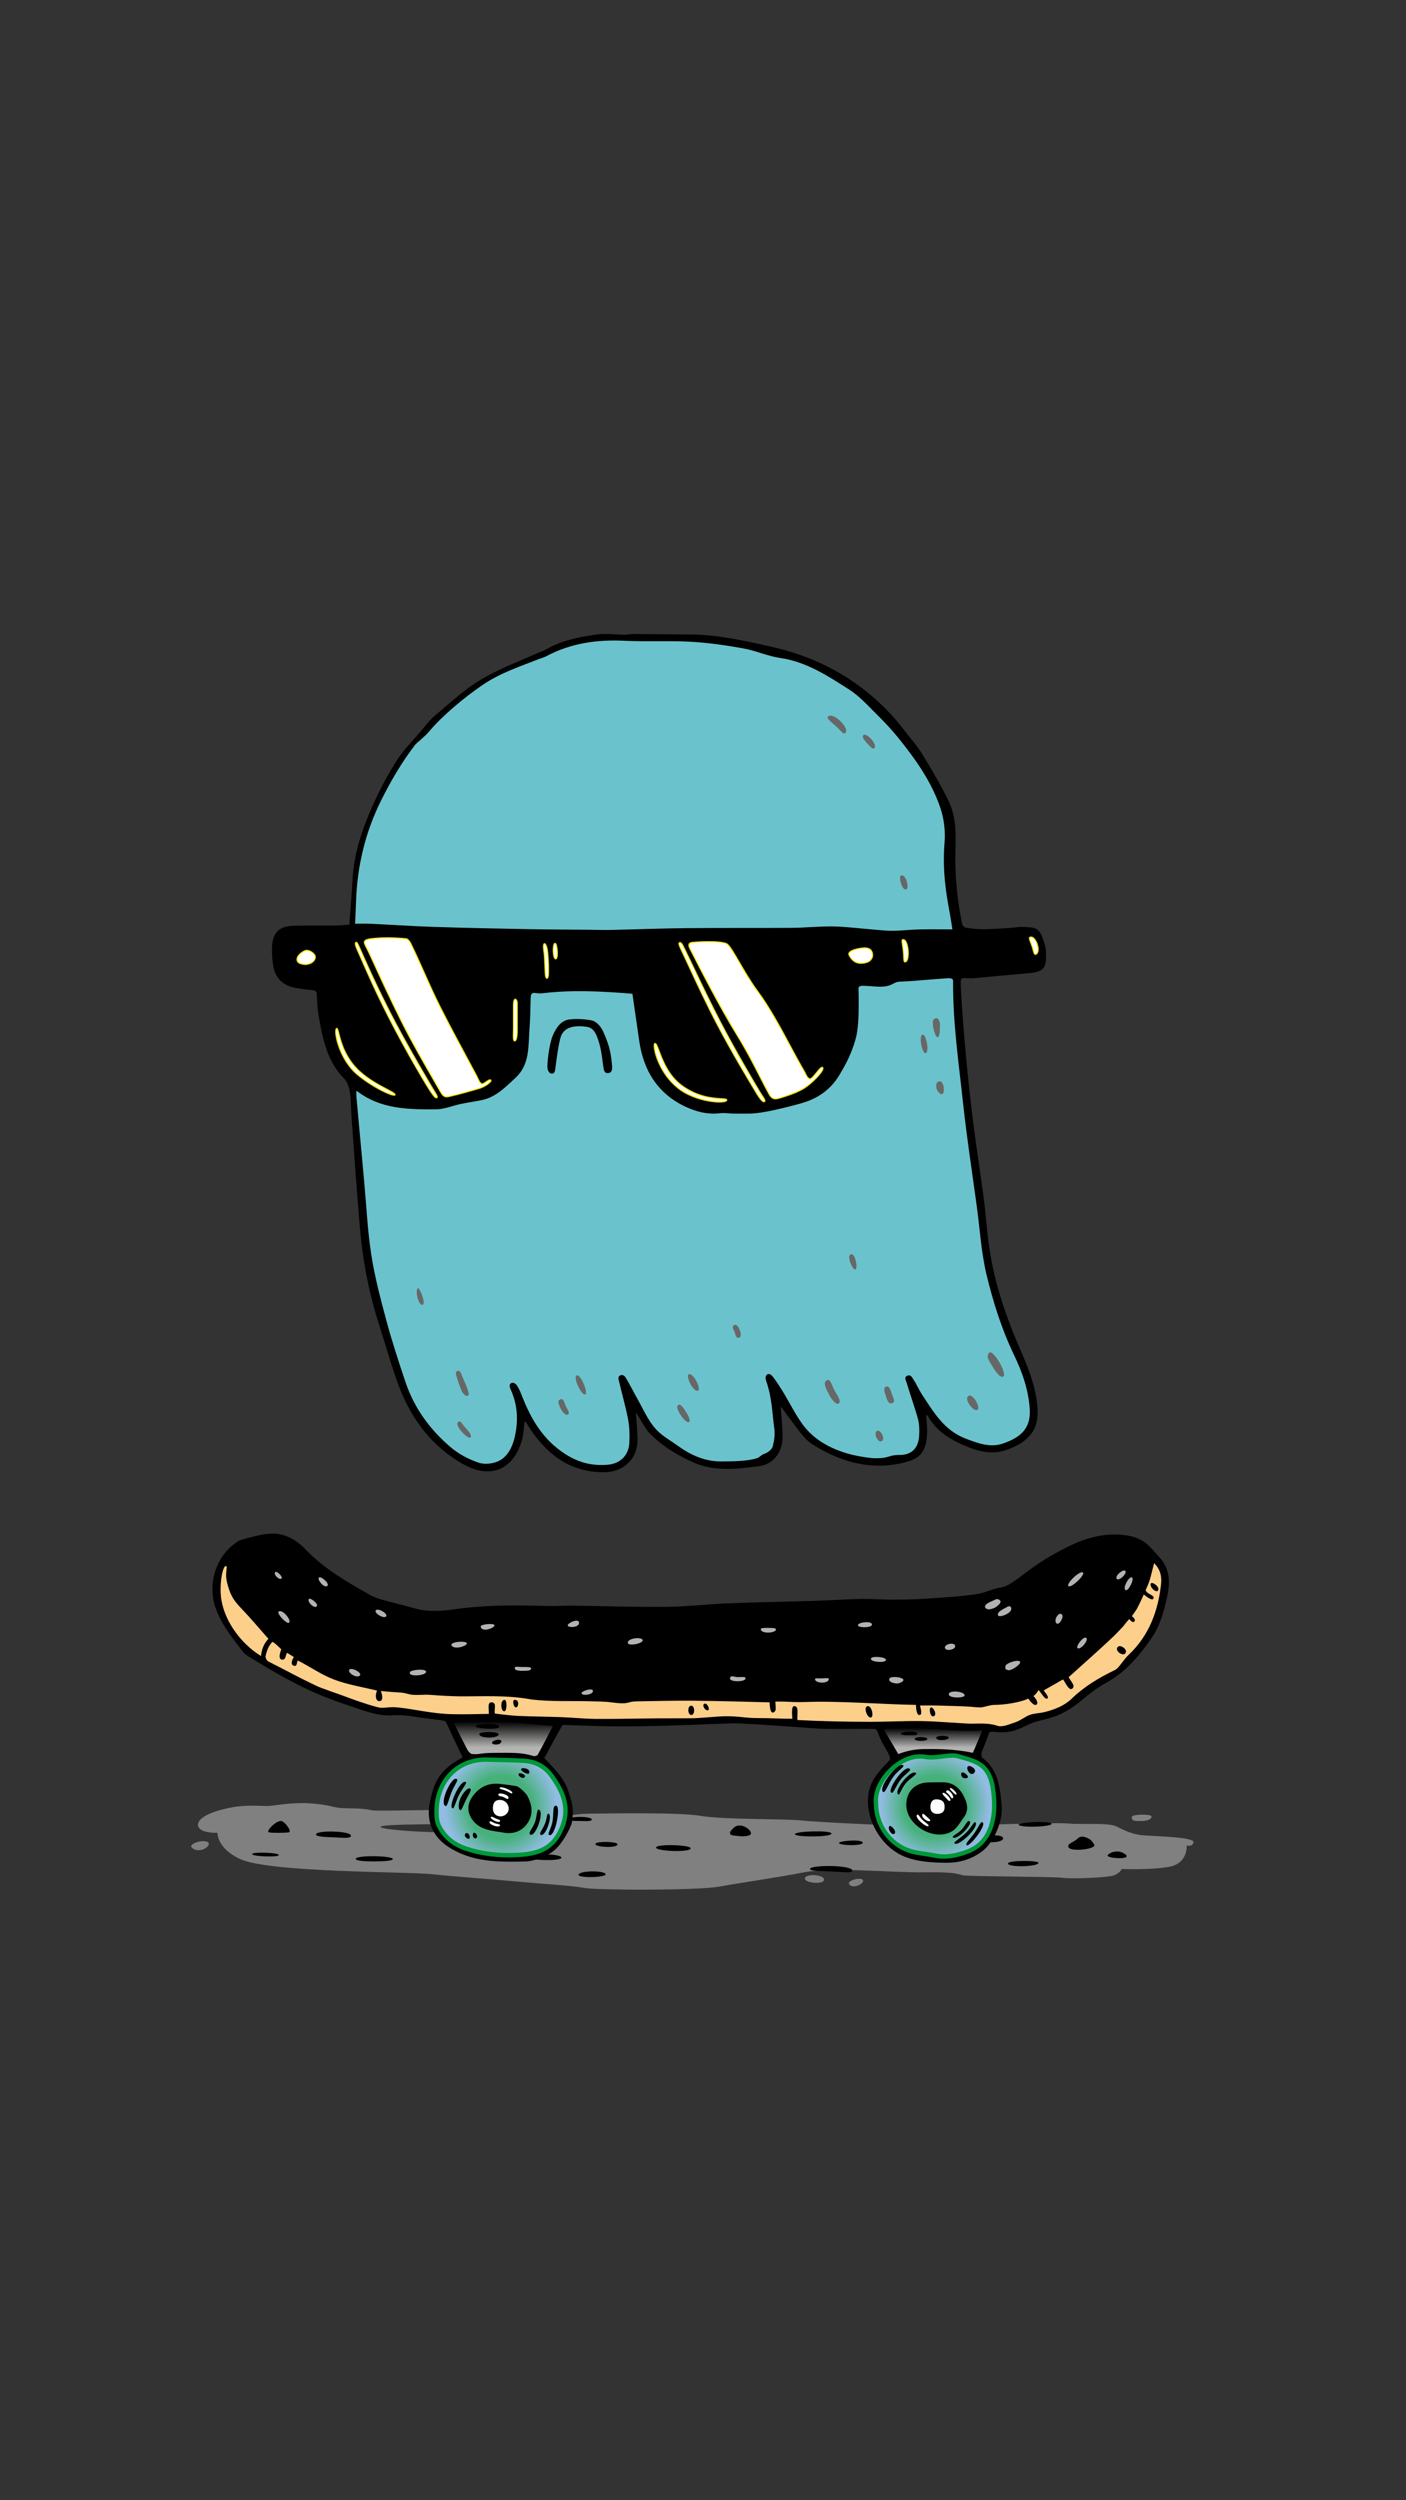
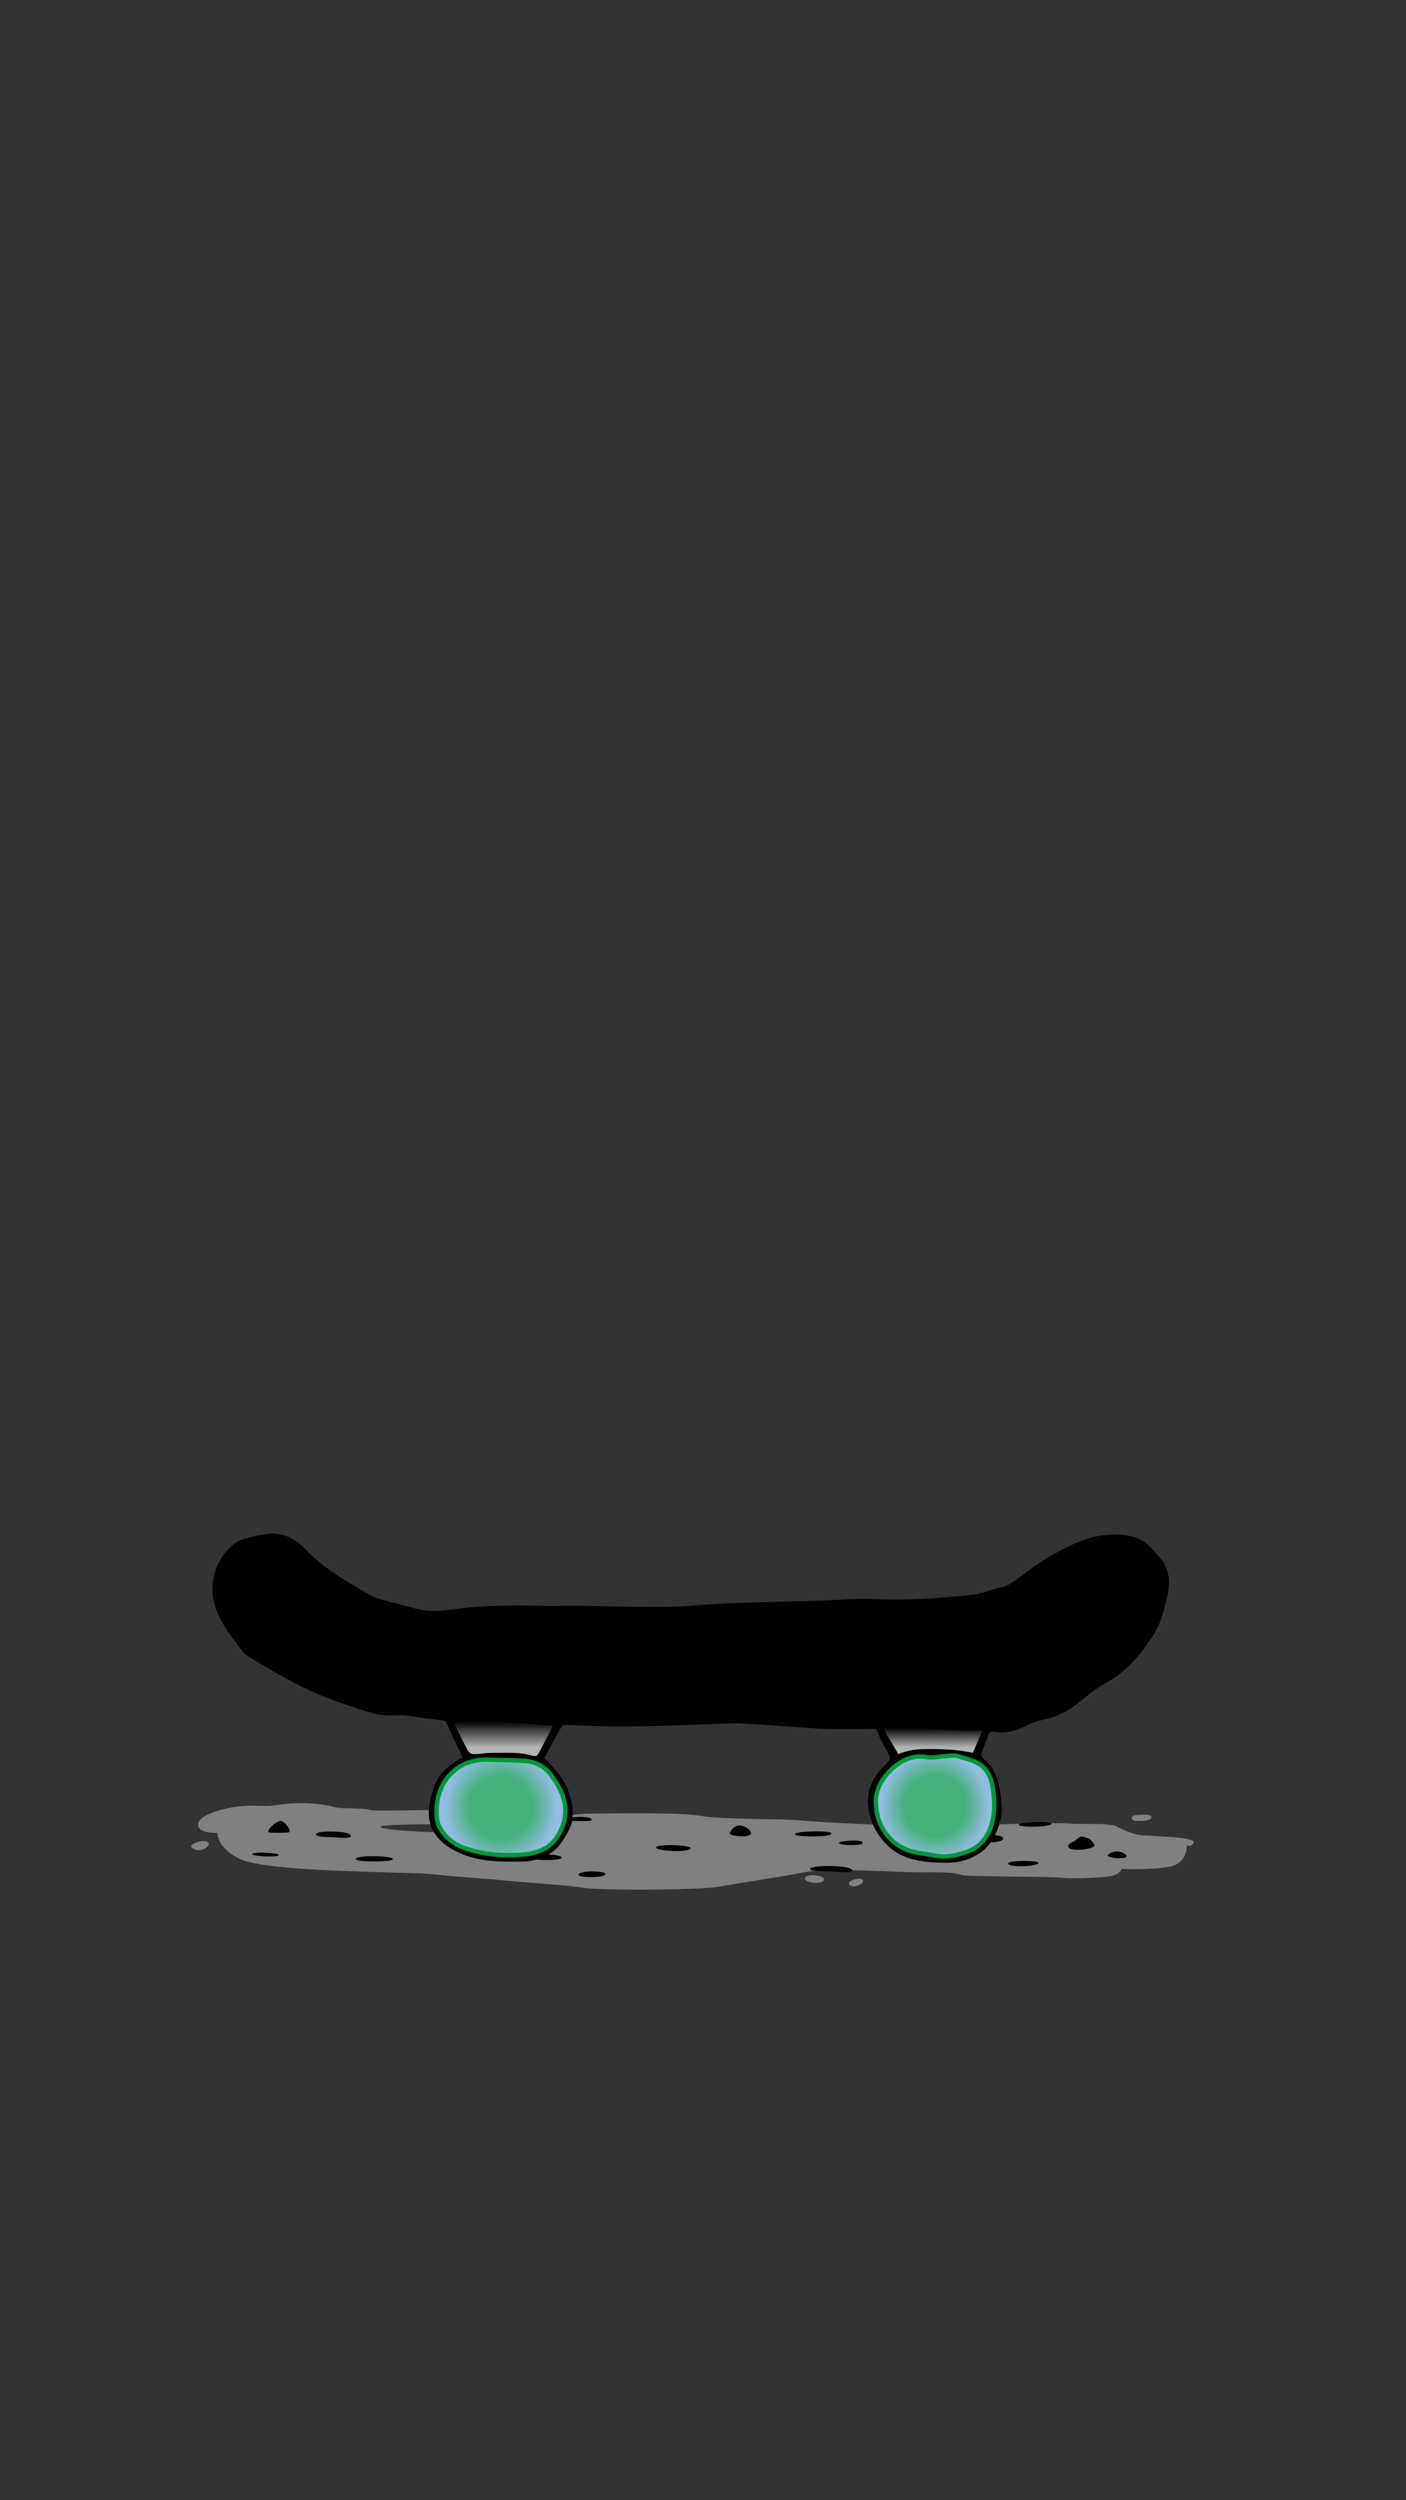
<svg xmlns="http://www.w3.org/2000/svg" viewBox="0 0 1440 2560" height="2560" width="1440" xml:space="preserve" id="svg2">
  <rect x="0" y="0" width="1440" height="2560" fill="#333333" stroke="none" />
  <defs id="defs6">
    <clipPath id="clipPath18" clipPathUnits="userSpaceOnUse">
      <path id="path16" d="M 0,1920 H 1080 V 0 H 0 Z" />
    </clipPath>
    <radialGradient id="radialGradient136" spreadMethod="pad" gradientTransform="matrix(43.598,0,0,-43.598,384.951,532.181)" gradientUnits="userSpaceOnUse" r="1" cy="0" cx="0" fy="0" fx="0">
      <stop id="stop128" offset="0" style="stop-opacity:1;stop-color:#46b17b" />
      <stop id="stop130" offset="0.407" style="stop-opacity:1;stop-color:#46b17b" />
      <stop id="stop132" offset="0.556" style="stop-opacity:1;stop-color:#46b17b" />
      <stop id="stop134" offset="1" style="stop-opacity:1;stop-color:#93bce5" />
    </radialGradient>
    <clipPath id="clipPath146" clipPathUnits="userSpaceOnUse">
      <path id="path144" d="M 0,1920 H 1080 V 0 H 0 Z" />
    </clipPath>
    <radialGradient id="radialGradient172" spreadMethod="pad" gradientTransform="matrix(42.253,0,0,-42.253,718.405,533.247)" gradientUnits="userSpaceOnUse" r="1" cy="0" cx="0" fy="0" fx="0">
      <stop id="stop164" offset="0" style="stop-opacity:1;stop-color:#46b17b" />
      <stop id="stop166" offset="0.407" style="stop-opacity:1;stop-color:#46b17b" />
      <stop id="stop168" offset="0.556" style="stop-opacity:1;stop-color:#46b17b" />
      <stop id="stop170" offset="1" style="stop-opacity:1;stop-color:#93bce5" />
    </radialGradient>
    <clipPath id="clipPath182" clipPathUnits="userSpaceOnUse">
      <path id="path180" d="M 0,1920 H 1080 V 0 H 0 Z" />
    </clipPath>
    <linearGradient id="linearGradient208" spreadMethod="pad" gradientTransform="matrix(0,27.024,27.024,0,386.767,571.543)" gradientUnits="userSpaceOnUse" y2="0" x2="1" y1="0" x1="0">
      <stop id="stop200" offset="0" style="stop-opacity:1;stop-color:#b3b3b2" />
      <stop id="stop202" offset="0.251" style="stop-opacity:1;stop-color:#b3b3b2" />
      <stop id="stop204" offset="0.994" style="stop-opacity:1;stop-color:#000000" />
      <stop id="stop206" offset="1" style="stop-opacity:1;stop-color:#000000" />
    </linearGradient>
    <linearGradient id="linearGradient232" spreadMethod="pad" gradientTransform="matrix(0,20.362,20.362,0,716.776,573.118)" gradientUnits="userSpaceOnUse" y2="0" x2="1" y1="0" x1="0">
      <stop id="stop224" offset="0" style="stop-opacity:1;stop-color:#b3b3b2" />
      <stop id="stop226" offset="0.251" style="stop-opacity:1;stop-color:#b3b3b2" />
      <stop id="stop228" offset="0.994" style="stop-opacity:1;stop-color:#000000" />
      <stop id="stop230" offset="1" style="stop-opacity:1;stop-color:#000000" />
    </linearGradient>
    <clipPath id="clipPath242" clipPathUnits="userSpaceOnUse">
-       <path id="path240" d="M 0,1920 H 1080 V 0 H 0 Z" />
-     </clipPath>
+       </clipPath>
  </defs>
  <g transform="matrix(1.333,0,0,-1.333,0,2560)" id="g10">
    <g id="g12">
      <g clip-path="url(#clipPath18)" id="g14">
        <g transform="translate(167.083,512.658)" id="g20">
          <path id="path22" style="fill:#808080;fill-opacity:1;fill-rule:nonzero;stroke:none" d="m 0,0 c 0,0 -14.945,-0.618 -14.945,6.169 0,6.786 15.512,11.634 27.146,13.573 11.634,1.939 22.601,0.742 26.813,0.856 4.211,0.113 17.784,3.022 32.327,2.052 14.542,-0.969 18.132,-3.487 24.578,-3.683 6.446,-0.195 16.78,-0.061 22.278,-1.582 5.497,-1.521 104.53,3.009 110.275,-2.649 C 234.217,9.077 200.201,8.154 180.894,7.138 161.587,6.123 122.137,6.869 125.633,4.23 c 3.496,-2.639 64.956,-6.787 99.858,-0.97 34.902,5.817 41.008,11.317 60.739,11.476 19.73,0.158 68.205,1.128 85.656,-1.781 17.451,-2.908 62.626,-2.035 76.395,-3.441 13.769,-1.406 82.067,-5.031 112.874,-4.188 30.808,0.843 81.222,2.782 92.856,1.812 11.634,-0.969 30.844,0.93 37.236,-2.443 6.391,-3.374 12.415,-5.932 19.583,-6.592 7.168,-0.66 40.028,-1.248 39.11,-5.317 -0.918,-4.068 -5.281,-2.429 -5.281,-2.429 0,0 1.292,-13.913 -13.654,-16.502 -14.946,-2.588 -36.275,-1.619 -36.275,-1.619 0,0 -0.97,-2.908 -5.817,-4.847 -4.848,-1.939 -33.933,-2.909 -39.75,-1.939 -5.817,0.969 -72.712,0.969 -76.59,1.939 -3.878,0.969 -5.817,2.621 -29.57,2.28 -23.753,-0.341 -70.578,4.219 -92.247,0 -21.669,-4.219 -49.785,-8.097 -65.297,-11.006 -15.512,-2.908 -93.072,-2.908 -103.736,-0.969 -10.665,1.939 -33.046,3.101 -51.384,4.847 -20.36,1.939 -47.834,3.764 -65.07,5.648 -19.277,2.108 -125.922,1.139 -148.22,11.803 C -0.666,-11.536 0,0 0,0" />
        </g>
        <g transform="translate(147.291,501.375)" id="g24">
          <path id="path26" style="fill:#808080;fill-opacity:1;fill-rule:nonzero;stroke:none" d="M 0,0 C -2.909,2.909 9.695,6.786 12.604,3.878 15.512,0.969 5.354,-5.354 0,0" />
        </g>
        <g transform="translate(618.469,477.138)" id="g28">
          <path id="path30" style="fill:#808080;fill-opacity:1;fill-rule:nonzero;stroke:none" d="M 0,0 C -1.192,4.666 16.241,3.628 14.543,-0.97 13.331,-4.249 0.759,-2.971 0,0" />
        </g>
        <g transform="translate(652.401,473.26)" id="g32">
          <path id="path34" style="fill:#808080;fill-opacity:1;fill-rule:nonzero;stroke:none" d="M 0,0 C -1.662,2.961 9.695,5.817 10.664,2.909 11.634,0 2.298,-4.095 0,0" />
        </g>
        <g transform="translate(869.569,524.643)" id="g36">
          <path id="path38" style="fill:#808080;fill-opacity:1;fill-rule:nonzero;stroke:none" d="m 0,0 c 0,1.939 6.786,1.939 8.725,1.939 1.939,0 7.035,0 6.426,-1.939 C 14.542,-1.939 11.634,-2.909 6.786,-2.909 1.939,-2.909 0,-2.909 0,0" />
        </g>
        <g transform="translate(821.094,501.375)" id="g40">
          <path id="path42" style="fill:#000000;fill-opacity:1;fill-rule:nonzero;stroke:none" d="M 0,0 C -1.92,2.921 3.878,3.878 6.787,6.786 9.695,9.695 13.074,7.812 15.012,7.008 16.938,6.209 18.854,3.875 19.695,1.972 21.061,-1.123 2.313,-3.519 0,0" />
        </g>
        <g transform="translate(638.828,512.04)" id="g44">
          <path id="path46" style="fill:#000000;fill-opacity:1;fill-rule:nonzero;stroke:none" d="M 0,0 C -0.426,-2.822 -28.039,-2.785 -28.077,-0.423 -28.116,1.939 0.426,2.822 0,0" />
        </g>
        <g transform="translate(654.813,483.585)" id="g48">
          <path id="path50" style="fill:#000000;fill-opacity:1;fill-rule:nonzero;stroke:none" d="m 0,0 c -0.224,-2.133 -7.406,-0.988 -15.015,-0.631 -8.476,0.399 -17.458,0.228 -17.451,1.939 C -32.454,4.556 0.473,4.509 0,0" />
        </g>
        <g transform="translate(221.894,513.037)" id="g52">
          <path id="path54" style="fill:#000000;fill-opacity:1;fill-rule:nonzero;stroke:none" d="m 0,0 c -1.899,-0.411 -13.096,-0.594 -15.245,0 -2.778,0.767 5.646,9.247 9.477,8.698 C -3.02,8.304 2.666,0.576 0,0" />
        </g>
        <g transform="translate(242.774,511.318)" id="g56">
          <path id="path58" style="fill:#000000;fill-opacity:1;fill-rule:nonzero;stroke:none" d="M 0,0 C -0.472,3.63 28.02,2.89 26.862,-1.103 26.292,-3.071 21.462,-2.477 15.04,-2.187 8.436,-1.889 0.239,-1.841 0,0" />
        </g>
        <g transform="translate(530.606,500.516)" id="g60">
          <path id="path62" style="fill:#000000;fill-opacity:1;fill-rule:nonzero;stroke:none" d="M 0,0 C -1.332,-3.019 -26.539,-2.05 -26.539,0.859 -26.539,3.767 1.332,3.019 0,0" />
        </g>
        <g transform="translate(576.047,510.945)" id="g64">
          <path id="path66" style="fill:#000000;fill-opacity:1;fill-rule:nonzero;stroke:none" d="m 0,0 c -4.114,-1.814 -7.994,-0.661 -11.954,-0.407 -2.623,0.168 -5.733,1.501 0.084,6.349 C -6.053,10.789 4.114,1.814 0,0" />
        </g>
        <g transform="translate(301.817,492.444)" id="g68">
          <path id="path70" style="fill:#000000;fill-opacity:1;fill-rule:nonzero;stroke:none" d="M 0,0 C -0.182,-1.31 -7.079,-1.703 -13.948,-1.734 -21.25,-1.766 -28.542,-1.349 -28.49,0.205 -28.39,3.223 0.375,2.703 0,0" />
        </g>
        <g transform="translate(807.622,519.991)" id="g72">
          <path id="path74" style="fill:#000000;fill-opacity:1;fill-rule:nonzero;stroke:none" d="M 0,0 C 3.488,-2.313 -20.846,-3.877 -24.913,-1.327 -26.349,0.819 -2.899,1.923 0,0" />
        </g>
        <g transform="translate(444.634,480.847)" id="g76">
          <path id="path78" style="fill:#000000;fill-opacity:1;fill-rule:nonzero;stroke:none" d="M 0,0 C 2.233,3.077 20.669,2.74 20.662,0 20.654,-2.74 -2.233,-3.077 0,0" />
        </g>
        <g transform="translate(644.615,504.767)" id="g80">
          <path id="path82" style="fill:#000000;fill-opacity:1;fill-rule:nonzero;stroke:none" d="M 0,0 C -0.939,1.456 15.729,3.228 18.011,0.758 20.706,-2.159 1.422,-2.205 0,0" />
        </g>
        <g transform="translate(457.532,504.284)" id="g84">
-           <path id="path86" style="fill:#000000;fill-opacity:1;fill-rule:nonzero;stroke:none" d="M 0,0 C 0.848,1.995 17.378,1.816 16.921,-0.545 16.312,-3.685 -1.123,-2.643 0,0" />
-         </g>
+           </g>
        <g transform="translate(851.242,495.754)" id="g88">
          <path id="path90" style="fill:#000000;fill-opacity:1;fill-rule:nonzero;stroke:none" d="M 0,0 C 2.816,2.713 9.266,4.074 13.797,0 18.328,-4.074 -2.816,-2.713 0,0" />
        </g>
        <g transform="translate(193.827,496.528)" id="g92">
          <path id="path94" style="fill:#000000;fill-opacity:1;fill-rule:nonzero;stroke:none" d="M 0,0 C 1.533,1.533 20.514,0.969 20.36,-0.97 20.205,-2.909 -1.939,-1.939 0,0" />
        </g>
        <g transform="translate(407.118,493.619)" id="g96">
          <path id="path98" style="fill:#000000;fill-opacity:1;fill-rule:nonzero;stroke:none" d="M 0,0 C 0,-2.168 24.238,-2.909 24.238,0 24.238,2.909 0,3.878 0,0" />
        </g>
        <g transform="translate(436.202,522.704)" id="g100">
          <path id="path102" style="fill:#000000;fill-opacity:1;fill-rule:nonzero;stroke:none" d="M 0,0 C 0,-1.012 5.012,-0.899 9.695,-0.969 13.985,-1.034 17.957,-1.391 18.421,0 19.39,2.909 0,2.909 0,0" />
        </g>
        <g transform="translate(753.817,508.808)" id="g104">
          <path id="path106" style="fill:#000000;fill-opacity:1;fill-rule:nonzero;stroke:none" d="M 0,0 C 0.702,2.184 17.833,3.232 16.863,-0.646 15.894,-4.524 -1.351,-4.202 0,0" />
        </g>
        <g transform="translate(774.558,488.772)" id="g108">
          <path id="path110" style="fill:#000000;fill-opacity:1;fill-rule:nonzero;stroke:none" d="M 0,0 C -1.939,2.909 22.655,2.809 23.268,0.97 24.238,-1.939 1.939,-2.909 0,0" />
        </g>
        <g transform="translate(432.325,595.417)" id="g112">
          <path id="path114" style="fill:#000000;fill-opacity:1;fill-rule:nonzero;stroke:none" d="m 0,0 c -1.188,-1.188 -9.414,-16.78 -14.09,-25.36 7.704,-8.159 15.557,-15.8 18.764,-26.44 1.548,-5.134 2.568,-7.792 3.082,-13.157 0.254,-2.648 -0.499,-9.972 -1.057,-11.328 -3.59,-8.726 -9.707,-18.698 -16.929,-22.59 -7.221,-3.892 -13.436,-5.799 -19.039,-5.914 -16.928,-0.346 -34.051,-0.577 -49.826,6.499 -8.112,3.639 -15.891,8.649 -20.403,17.165 -5.672,10.706 -3.168,21.326 0.069,31.916 3.542,11.585 11.98,18.829 22.576,24.368 -3.115,6.543 -6.2,13.028 -9.29,19.509 -0.333,0.715 -3.051,7.271 -4.021,8.241 -0.969,0.969 -14.542,1.938 -23.309,3.507 -5.625,1.006 -11.441,1.426 -17.097,1.07 -12.919,-0.813 -24.259,4.552 -36.027,8.286 -5.217,1.655 -10.343,3.617 -15.447,5.603 -21.148,8.228 -40.54,19.792 -59.783,31.627 -1.226,0.755 -2.5,1.625 -3.367,2.741 -8.318,10.696 -16.885,21.196 -21.493,34.282 -5.809,16.498 -0.903,36.253 12.35,47.493 2.315,1.963 4.901,4.104 7.716,4.881 7.264,2.005 14.674,4.235 22.121,4.64 10.719,0.584 19.799,-4.585 27.018,-12.167 14.148,-14.86 31.654,-24.821 49.182,-34.795 2.909,-1.655 6.174,-2.827 9.41,-3.741 8.359,-2.361 16.838,-4.301 25.189,-6.69 10.385,-2.971 20.919,-2.023 31.221,-0.591 23.312,3.242 46.653,3.164 70.066,2.427 6.601,-0.208 13.222,0.333 19.83,0.251 23.96,-0.3 47.923,-1.166 71.876,-0.933 15.919,0.155 31.812,2.107 47.737,2.734 22.097,0.871 44.216,1.185 66.321,1.872 11.925,0.371 23.836,1.232 35.762,1.474 8.029,0.162 16.074,-0.56 24.111,-0.544 8.546,0.018 17.11,0.165 25.633,0.75 13.189,0.906 26.453,1.558 39.494,3.56 6.395,0.982 12.233,4.166 18.379,5.059 6.474,0.94 15.17,8.574 21.986,13.544 10.896,7.944 20.795,13.643 32.963,19.39 13.473,6.362 29.122,9.743 44.502,6.519 11.729,-2.641 15.328,-8.803 21.7,-15.549 11.349,-12.016 8.055,-25.37 4.75,-38.513 -2.097,-8.337 -5.196,-16.954 -10.004,-23.965 -9.483,-13.827 -20.25,-26.69 -35.607,-34.958 -7.013,-3.776 -13.306,-9.027 -19.529,-14.096 -6.847,-5.58 -14.123,-9.991 -22.658,-12.545 -4.475,-1.34 -8.797,-2.033 -13.208,-3.593 -3.752,-1.327 -7.607,-3.488 -11.28,-4.999 -6.243,-2.568 -12.515,-2.913 -18.954,-2.078 -2.54,0.329 -3.682,-0.001 -4.496,-2.703 -1.343,-4.463 -3.499,-8.676 -4.952,-13.113 -0.421,-1.286 -0.16,-3.726 0.717,-4.368 12.588,-9.207 13.556,-25.071 14.627,-36.716 1.07,-11.644 -6.104,-28.345 -15.121,-35.022 -9.016,-6.677 -18.517,-8.915 -28.64,-8.685 -10.336,0.236 -20.805,0.668 -30.897,4.733 -20.056,8.077 -33.316,34.134 -26.07,54.476 2.483,6.968 9.695,14.542 12.604,17.451 2.908,2.908 3.878,2.908 -1.939,12.603 -5.817,9.696 -4.848,13.573 -7.756,13.573 -11.783,0.069 -25.208,-0.16 -36.987,0.028 -7.898,0.126 -15.786,0.929 -23.677,1.442 -14.329,0.931 -28.649,2.053 -42.989,2.728 C 129.236,1.598 122.619,0.92 116.018,0.888 95.714,-0.016 66.195,-1.095 40.719,-0.97 19.689,-0.866 0.438,0.438 0,0" />
        </g>
      </g>
    </g>
    <g id="g116">
      <g id="g118">
        <g id="g124">
          <g id="g126">
            <path id="path138" style="fill:url(#radialGradient136);stroke:none" d="m 335.465,531.033 c -0.153,-4.254 -0.109,-9.045 1.645,-12.733 v 0 c 4.157,-8.744 11.373,-14.497 20.705,-17.669 v 0 c 13.201,-4.486 26.927,-5.709 40.55,-4.94 v 0 c 17.718,1.003 27.826,6.231 33.918,22.273 v 0 c 5.487,14.454 0.018,26.599 -8.287,38.26 v 0 c -5.15,7.23 -12.135,10.993 -20.557,11.68 v 0 c -7.79,0.635 -26.751,0.873 -28.361,0.941 v 0 c -0.631,0.027 -1.259,0.04 -1.879,0.04 v 0 c -21.567,0.002 -36.95,-15.962 -37.734,-37.852" />
          </g>
        </g>
      </g>
    </g>
    <g id="g140">
      <g clip-path="url(#clipPath146)" id="g142">
        <g transform="translate(373.165,567.202)" id="g148">
          <path id="path150" style="fill:#009839;fill-opacity:1;fill-rule:nonzero;stroke:none" d="m 0,0 c -9.453,0 -17.83,-3.143 -24.323,-9.148 -7.153,-6.615 -11.306,-16.232 -11.695,-27.08 -0.152,-4.266 -0.078,-8.666 1.483,-11.951 3.798,-7.988 10.435,-13.639 19.726,-16.797 12.068,-4.102 25.123,-5.688 39.914,-4.853 18.172,1.027 26.963,6.77 32.438,21.19 5.529,14.563 -0.984,26.716 -8.083,36.684 C 44.741,-5.331 38.24,-1.637 30.137,-0.976 24.084,-0.483 11.243,-0.232 5.071,-0.111 3.367,-0.078 2.193,-0.054 1.841,-0.039 1.223,-0.013 0.609,0 0,0 m 17.619,-73.413 c -12.141,0 -23.164,1.732 -33.512,5.249 -10.185,3.461 -17.48,9.699 -21.683,18.54 -1.873,3.937 -1.975,8.823 -1.807,13.516 0.42,11.751 4.957,22.205 12.774,29.433 7.476,6.913 17.63,10.467 28.592,10 C 2.328,3.31 3.474,3.289 5.137,3.256 11.342,3.134 24.254,2.882 30.411,2.38 39.55,1.635 46.882,-2.53 52.203,-10.001 c 7.616,-10.693 14.58,-23.788 8.488,-39.834 -6.876,-18.112 -19.123,-22.436 -35.396,-23.357 -2.608,-0.147 -5.167,-0.221 -7.676,-0.221" />
        </g>
      </g>
    </g>
    <g id="g152">
      <g id="g154">
        <g id="g160">
          <g id="g162">
            <path id="path174" style="fill:url(#radialGradient172);stroke:none" d="m 730.286,571.96 c -6.426,-0.312 -13.082,-2.124 -19.218,-0.999 v 0 c -19.405,3.558 -40.113,-19.588 -37.998,-35.7 v 0 c -0.065,-16.059 10.17,-31.188 25.481,-36.302 v 0 c 6.288,-2.1 13.156,-2.414 19.715,-3.765 v 0 c 8.75,-1.802 17.178,0.111 25.125,3.082 v 0 c 12.186,4.556 18.025,14.884 19.879,27.029 v 0 c 1.074,7.03 0.635,14.505 -0.416,21.588 v 0 c -1.116,7.532 -3.981,15.01 -11.066,19.027 v 0 c -4.669,2.647 -10.167,3.891 -15.377,5.494 v 0 c -1.444,0.445 -3.03,0.586 -4.594,0.586 v 0 c -0.515,0 -1.027,-0.016 -1.531,-0.04" />
          </g>
        </g>
      </g>
    </g>
    <g id="g176">
      <g clip-path="url(#clipPath182)" id="g178">
        <g transform="translate(706.982,569.644)" id="g184">
          <path id="path186" style="fill:#009839;fill-opacity:1;fill-rule:nonzero;stroke:none" d="m 0,0 c -7.002,0 -14.461,-3.358 -20.98,-9.555 -7.827,-7.439 -12.248,-17.099 -11.263,-24.609 l 0.015,-0.112 v -0.114 c -0.064,-15.624 9.941,-29.892 24.33,-34.697 3.839,-1.283 7.865,-1.868 12.127,-2.489 2.429,-0.353 4.941,-0.718 7.394,-1.224 7.198,-1.483 14.661,-0.554 24.197,3.009 10.47,3.915 16.796,12.563 18.803,25.706 0.925,6.059 0.789,12.957 -0.416,21.088 -1.309,8.821 -4.655,14.647 -10.232,17.808 -3.504,1.986 -7.652,3.188 -11.663,4.351 -1.132,0.328 -2.262,0.655 -3.379,1 C 27.51,0.599 25.747,0.753 23.386,0.634 21.274,0.532 19.069,0.253 16.936,-0.016 12.59,-0.562 8.095,-1.129 3.782,-0.339 2.542,-0.112 1.279,0 0,0 m 18.212,-76.823 c -2.362,0 -4.796,0.215 -7.268,0.724 -2.357,0.486 -4.819,0.844 -7.2,1.191 -4.221,0.614 -8.585,1.249 -12.709,2.626 -15.714,5.248 -26.652,20.78 -26.632,37.794 -1.063,8.524 3.753,19.254 12.297,27.375 8.499,8.078 18.593,11.754 27.689,10.086 3.802,-0.695 7.845,-0.186 12.125,0.353 2.197,0.277 4.467,0.563 6.708,0.673 1.74,0.083 4.327,0.114 6.702,-0.619 1.099,-0.338 2.211,-0.66 3.326,-0.983 4.197,-1.216 8.538,-2.474 12.386,-4.656 6.448,-3.655 10.452,-10.466 11.902,-20.245 1.256,-8.468 1.391,-15.693 0.414,-22.089 -2.173,-14.236 -9.419,-24.04 -20.953,-28.352 -4.777,-1.786 -11.422,-3.878 -18.787,-3.878" />
        </g>
      </g>
    </g>
    <g id="g188">
      <g id="g190">
        <g id="g196">
          <g id="g198">
            <path id="path210" style="fill:url(#linearGradient208);stroke:none" d="m 348.682,597.13 c 3.508,-6.994 6.885,-13.944 10.504,-20.764 v 0 c 0.724,-1.362 2.303,-3.081 3.605,-3.188 v 0 c 6.244,-0.51 5.547,0.909 18.15,0.909 v 0 c 12.604,0 19.701,0.439 29.142,-2.478 v 0 c 0.889,-0.275 2.743,0.349 3.156,1.102 v 0 c 3.924,7.147 7.632,14.413 11.613,22.047 v 0 c -18.239,1.411 -36.161,3.809 -54.105,3.809 v 0 c -7.344,0 -14.69,-0.401 -22.065,-1.437" />
          </g>
        </g>
      </g>
    </g>
    <g id="g212">
      <g id="g214">
        <g id="g220">
          <g id="g222">
            <path id="path234" style="fill:url(#linearGradient232);stroke:none" d="m 678.794,592.519 c 4.032,-6.982 8.398,-14.173 11.418,-19.401 v 0 c 4.847,1.94 11.313,3.763 19.389,3.878 v 0 c 9.167,0.132 24.511,0.129 37.811,-2.909 v 0 c 0.969,1.94 5.103,11.836 7.345,17.327 v 0 c -11.93,-0.917 -23.631,-0.039 -35.297,0.838 v 0 c -8.16,0.614 -16.304,1.228 -24.497,1.228 v 0 c -5.362,0 -10.745,-0.263 -16.169,-0.961" />
          </g>
        </g>
      </g>
    </g>
    <g id="g236">
      <g clip-path="url(#clipPath242)" id="g238">
        <g transform="translate(821.094,702.062)" id="g244">
          <path id="path246" style="fill:#b3b3b2;fill-opacity:1;fill-rule:nonzero;stroke:none" d="M 0,0 C 2.655,-1.239 13.717,9.781 10.665,10.664 7.612,11.548 -2.655,1.239 0,0" />
        </g>
        <g transform="translate(763.894,691.398)" id="g248">
          <path id="path250" style="fill:#b3b3b2;fill-opacity:1;fill-rule:nonzero;stroke:none" d="m 0,0 c -0.821,-0.547 -8.575,-2.928 -6.786,-5.817 1.788,-2.889 7.755,0 8.725,0.969 0.97,0.97 2.908,1.939 2.908,3.878 C 4.847,-0.36 2.909,1.939 0,0" />
        </g>
        <g transform="translate(741.057,618.753)" id="g252">
          <path id="path254" style="fill:#b3b3b2;fill-opacity:1;fill-rule:nonzero;stroke:none" d="M 0,0 C -1.4,2.841 -12.137,3.548 -12.101,0.286 -12.065,-2.976 1.4,-2.841 0,0" />
        </g>
        <g transform="translate(783.479,644.373)" id="g256">
          <path id="path258" style="fill:#b3b3b2;fill-opacity:1;fill-rule:nonzero;stroke:none" d="m 0,0 c -2.134,1.458 -10.314,-1.449 -10.859,-3.39 -0.546,-1.94 -0.49,-2.954 2.178,-3.416 C -6.012,-7.268 2.134,-1.458 0,0" />
        </g>
        <g transform="translate(669.127,646.371)" id="g260">
          <path id="path262" style="fill:#b3b3b2;fill-opacity:1;fill-rule:nonzero;stroke:none" d="M 0,0 C -0.244,-2.479 10.748,-3.522 11.554,-1.062 12.359,1.399 0.244,2.479 0,0" />
        </g>
        <g transform="translate(766.802,679.764)" id="g264">
          <path id="path266" style="fill:#b3b3b2;fill-opacity:1;fill-rule:nonzero;stroke:none" d="M 0,0 C 0.72,-2.16 9.601,1.084 10.185,4.594 10.297,5.263 10.027,6.333 9.548,6.67 9.05,7.02 7.901,6.987 7.356,6.631 4.99,5.087 -0.97,2.909 0,0" />
        </g>
        <g transform="translate(493.809,660.636)" id="g268">
          <path id="path270" style="fill:#b3b3b2;fill-opacity:1;fill-rule:nonzero;stroke:none" d="M 0,0 C -0.406,2.646 -10.856,1.763 -11.448,-1.673 -12.04,-5.11 0.406,-2.646 0,0" />
        </g>
        <g transform="translate(694.09,630.319)" id="g272">
          <path id="path274" style="fill:#b3b3b2;fill-opacity:1;fill-rule:nonzero;stroke:none" d="m 0,0 c -0.483,0.966 -2.432,1.694 -4.848,1.939 -2.432,0.247 -5.33,0.003 -5.816,-0.97 -1.184,-2.367 2.089,-3.481 4.847,-3.878 C -3.029,-3.309 0.574,-1.148 0,0" />
        </g>
        <g transform="translate(560.872,631.284)" id="g276">
          <path id="path278" style="fill:#b3b3b2;fill-opacity:1;fill-rule:nonzero;stroke:none" d="M 0,0 C -0.399,-2.933 11.908,-2.913 11.969,0 12.001,1.497 9.226,1.017 6.213,0.974 3.365,0.933 0.396,2.913 0,0" />
        </g>
        <g transform="translate(864.722,713.696)" id="g280">
          <path id="path282" style="fill:#b3b3b2;fill-opacity:1;fill-rule:nonzero;stroke:none" d="M 0,0 C -1.237,2.16 -8.216,-3.383 -6.786,-5.817 -5.357,-8.251 1.237,-2.16 0,0" />
        </g>
        <g transform="translate(636.807,630.718)" id="g284">
          <path id="path286" style="fill:#b3b3b2;fill-opacity:1;fill-rule:nonzero;stroke:none" d="m 0,0 c 0.029,1.246 -2.978,0.61 -5.735,0.571 -2.8,-0.04 -5.174,0.54 -4.847,-0.97 C -9.948,-3.33 -0.083,-3.645 0,0" />
        </g>
        <g transform="translate(669.716,673.302)" id="g288">
          <path id="path290" style="fill:#b3b3b2;fill-opacity:1;fill-rule:nonzero;stroke:none" d="M 0,0 C -1.466,2.285 -10.857,0.92 -10.529,-1.295 -10.201,-3.509 2.075,-3.234 0,0" />
        </g>
        <g transform="translate(584.536,669.099)" id="g292">
          <path id="path294" style="fill:#b3b3b2;fill-opacity:1;fill-rule:nonzero;stroke:none" d="M 0,0 C 0,-3.878 12.244,-3.11 11.634,0 11.447,0.951 8.537,0.956 5.817,0.969 3.186,0.983 0,1.046 0,0" />
        </g>
        <g transform="translate(869.569,708.849)" id="g296">
          <path id="path298" style="fill:#b3b3b2;fill-opacity:1;fill-rule:nonzero;stroke:none" d="M 0,0 C -2.43,0.673 -7.095,-8.235 -4.848,-9.695 -2.6,-11.155 2.43,-0.673 0,0" />
        </g>
        <g transform="translate(405.095,541.217)" id="g300">
          <path id="path302" style="fill:#000000;fill-opacity:1;fill-rule:nonzero;stroke:none" d="m 0,0 c 3.67,-6.754 4.857,-13.888 0.52,-20.684 -4.25,-6.661 -11.152,-9.076 -18.561,-7.751 -8.509,1.521 -17.889,1.62 -23.904,9.636 -4.105,5.471 -4.411,11.812 -0.535,17.526 5.123,7.551 12.181,11.328 21.455,10.29 4.158,-0.465 8.318,-0.968 12.443,-1.656 C -5.668,6.875 -0.654,1.204 0,0" />
        </g>
        <g transform="translate(384.599,525.293)" id="g304">
          <path id="path306" style="fill:#ffffff;fill-opacity:1;fill-rule:nonzero;stroke:none" d="M 0,0 C 3.448,0.006 6.333,2.751 6.285,5.981 6.232,9.669 3.126,12.695 -0.539,12.663 -4.548,12.629 -5.747,10.042 -5.895,6.651 -6.072,2.602 -3.691,-0.006 0,0" />
        </g>
        <g transform="translate(342.259,533.215)" id="g308">
          <path id="path310" style="fill:#000000;fill-opacity:1;fill-rule:nonzero;stroke:none" d="M 0,0 C -5.079,2.319 5.366,24.533 8.991,20.483 9.78,19.602 6.718,15.665 4.75,10.819 2.599,5.522 1.43,-0.653 0,0" />
        </g>
        <g transform="translate(358.001,551.551)" id="g312">
          <path id="path314" style="fill:#000000;fill-opacity:1;fill-rule:nonzero;stroke:none" d="m 0,0 c 1.017,-0.672 -2.603,-4.583 -5.176,-9.456 -2.371,-4.491 -3.785,-10.72 -4.847,-10.665 C -14.317,-19.897 -4.369,2.886 0,0" />
        </g>
        <g transform="translate(361.706,546.036)" id="g316">
          <path id="path318" style="fill:#000000;fill-opacity:1;fill-rule:nonzero;stroke:none" d="m 0,0 c 0.398,-0.979 -2.237,-5.066 -4.033,-8.789 -1.878,-3.894 -2.951,-7.405 -3.921,-7.195 -1.896,0.409 -1.896,6.226 1.013,11.073 C -4.033,-0.063 -0.815,2.002 0,0" />
        </g>
        <g transform="translate(406.9,511.78)" id="g320">
          <path id="path322" style="fill:#000000;fill-opacity:1;fill-rule:nonzero;stroke:none" d="M 0,0 C -0.858,1.046 2.599,4.892 4.096,8.985 5.688,13.341 5.461,19.114 7.004,18.68 12.007,17.273 3.799,-4.629 0,0" />
        </g>
        <g transform="translate(415.252,511.267)" id="g324">
          <path id="path326" style="fill:#000000;fill-opacity:1;fill-rule:nonzero;stroke:none" d="m 0,0 c -1.203,0.839 1.946,4.611 3.5,8.529 1.517,3.827 1.413,7.814 2.536,7.589 C 9.886,15.346 3.787,-2.64 0,0" />
        </g>
        <g transform="translate(696.326,533.952)" id="g328">
          <path id="path330" style="fill:#000000;fill-opacity:1;fill-rule:nonzero;stroke:none" d="m 0,0 c -0.071,10.376 6.716,17.287 17.103,17.418 3.701,0.046 7.403,0.178 11.103,0.131 7.178,-0.092 12.253,-3.823 15.507,-9.878 2.977,-5.541 4.867,-11.355 0.393,-17.221 -1.78,-2.333 -3.257,-4.906 -5.131,-7.154 -1.214,-1.456 -2.74,-2.813 -4.398,-3.715 C 20.995,-27.813 0.106,-15.435 0,0" />
        </g>
        <g transform="translate(725.758,532.448)" id="g332">
          <path id="path334" style="fill:#ffffff;fill-opacity:1;fill-rule:nonzero;stroke:none" d="m 0,0 c 0.15,4.473 -2.498,5.753 -5.845,5.947 -3.866,0.224 -4.954,-2.656 -5.084,-5.681 -0.146,-3.389 1.931,-5.56 5.298,-5.528 C -2.207,-5.23 0.189,-3.508 0,0" />
        </g>
        <g transform="translate(685.208,543.387)" id="g336">
          <path id="path338" style="fill:#000000;fill-opacity:1;fill-rule:nonzero;stroke:none" d="M 0,0 C -4.856,0.862 9.972,22.528 13.864,18.27 15.054,16.969 10.31,14.596 6.942,10.341 3.491,5.981 1.381,-0.245 0,0" />
        </g>
        <g transform="translate(694.09,564.393)" id="g340">
          <path id="path342" style="fill:#000000;fill-opacity:1;fill-rule:nonzero;stroke:none" d="m 0,0 c 0.911,-1.062 -4.398,-4.021 -7.756,-8.726 -3.934,-5.51 -6.197,-12.721 -7.756,-11.633 C -20.164,-17.114 -3.24,3.777 0,0" />
        </g>
        <g transform="translate(703.785,558.576)" id="g344">
          <path id="path346" style="fill:#000000;fill-opacity:1;fill-rule:nonzero;stroke:none" d="m 0,0 c 1.22,-0.922 -4.354,-3.739 -7.756,-7.756 -3.458,-4.082 -4.764,-9.353 -5.817,-8.726 C -17.55,-14.111 -4.275,3.231 0,0" />
        </g>
        <g transform="translate(733.257,504.699)" id="g348">
          <path id="path350" style="fill:#000000;fill-opacity:1;fill-rule:nonzero;stroke:none" d="m 0,0 c -0.649,0.847 5.164,4.146 9.308,8.311 3.78,3.8 5.851,8.577 6.786,7.756 C 19.787,12.826 2.656,-3.469 0,0" />
        </g>
        <g transform="translate(732.051,509.341)" id="g352">
          <path id="path354" style="fill:#000000;fill-opacity:1;fill-rule:nonzero;stroke:none" d="m 0,0 c -0.655,0.846 3.601,2.531 6.636,5.608 2.811,2.85 4.332,7.154 5.817,6.786 C 16.873,11.3 2.704,-3.494 0,0" />
        </g>
        <g transform="translate(365.429,594.447)" id="g356">
          <path id="path358" style="fill:#000000;fill-opacity:1;fill-rule:nonzero;stroke:none" d="M 0,0 C 0.032,2.452 18.892,2.768 18.175,-0.349 17.579,-2.941 -0.023,-1.748 0,0" />
        </g>
        <g transform="translate(368.236,588.597)" id="g360">
          <path id="path362" style="fill:#000000;fill-opacity:1;fill-rule:nonzero;stroke:none" d="M 0,0 C 0.051,1.974 14.375,2.01 14.83,0 15.617,-3.481 -0.098,-3.789 0,0" />
        </g>
        <g transform="translate(214.187,682.672)" id="g364">
          <path id="path366" style="fill:#b3b3b2;fill-opacity:1;fill-rule:nonzero;stroke:none" d="M 0,0 C 2.908,1.939 10.2,-6.881 7.756,-8.726 6.233,-9.875 -2.093,-1.395 0,0" />
        </g>
        <g transform="translate(237.455,692.367)" id="g368">
          <path id="path370" style="fill:#b3b3b2;fill-opacity:1;fill-rule:nonzero;stroke:none" d="M 0,0 C 0.969,0.969 7.756,-3.878 5.817,-5.817 3.878,-7.756 -1.939,-1.939 0,0" />
        </g>
        <g transform="translate(211.278,712.727)" id="g372">
          <path id="path374" style="fill:#b3b3b2;fill-opacity:1;fill-rule:nonzero;stroke:none" d="M 0,0 C 0.969,1.939 6.786,-3.878 4.848,-4.847 2.909,-5.817 -0.969,-1.939 0,0" />
        </g>
        <g transform="translate(245.211,708.849)" id="g376">
          <path id="path378" style="fill:#b3b3b2;fill-opacity:1;fill-rule:nonzero;stroke:none" d="M 0,0 C 1.939,0.969 9.133,-5.681 5.817,-6.786 2.909,-7.756 -1.939,-0.969 0,0" />
        </g>
        <g transform="translate(288.838,683.641)" id="g380">
          <path id="path382" style="fill:#b3b3b2;fill-opacity:1;fill-rule:nonzero;stroke:none" d="M 0,0 C 1.939,1.939 9.695,-2.909 7.756,-4.847 5.817,-6.786 -1.939,-1.939 0,0" />
        </g>
        <g transform="translate(268.479,638.075)" id="g384">
          <path id="path386" style="fill:#b3b3b2;fill-opacity:1;fill-rule:nonzero;stroke:none" d="M 0,0 C 1.939,1.939 10.665,-2.909 7.756,-4.847 4.848,-6.786 -1.939,-1.939 0,0" />
        </g>
        <g transform="translate(315.015,636.136)" id="g388">
          <path id="path390" style="fill:#b3b3b2;fill-opacity:1;fill-rule:nonzero;stroke:none" d="M 0,0 C 0.97,1.939 13.057,2.909 12.346,0 11.634,-2.908 -1.939,-3.878 0,0" />
        </g>
        <g transform="translate(347.009,656.495)" id="g392">
          <path id="path394" style="fill:#b3b3b2;fill-opacity:1;fill-rule:nonzero;stroke:none" d="M 0,0 C -1.939,2.909 10.665,3.878 11.634,1.939 12.604,0 2.405,-3.608 0,0" />
        </g>
        <g transform="translate(369.307,671.038)" id="g396">
          <path id="path398" style="fill:#b3b3b2;fill-opacity:1;fill-rule:nonzero;stroke:none" d="M 0,0 C -0.38,1.901 10.665,2.909 10.665,0.97 10.665,-0.969 0.97,-4.847 0,0" />
        </g>
        <g transform="translate(395.483,639.044)" id="g400">
          <path id="path402" style="fill:#b3b3b2;fill-opacity:1;fill-rule:nonzero;stroke:none" d="m 0,0 c 0,1.939 2.866,0.915 5.817,0.97 3.328,0.061 6.787,0.058 6.787,-0.97 0,-1.939 -2.42,-1.818 -5.817,-1.939 C 3.929,-2.041 0,-1.771 0,0" />
        </g>
        <g transform="translate(446.867,619.654)" id="g404">
          <path id="path406" style="fill:#b3b3b2;fill-opacity:1;fill-rule:nonzero;stroke:none" d="M 0,0 C -0.867,1.734 8.726,4.848 8.726,1.939 8.726,-0.969 0.97,-1.939 0,0" />
        </g>
        <g transform="translate(436.202,672.008)" id="g408">
          <path id="path410" style="fill:#b3b3b2;fill-opacity:1;fill-rule:nonzero;stroke:none" d="M 0,0 C 0,1.939 8.725,5.817 8.725,1.939 8.725,-1.939 0,-1.939 0,0" />
        </g>
        <g transform="translate(827.881,654.557)" id="g412">
          <path id="path414" style="fill:#b3b3b2;fill-opacity:1;fill-rule:nonzero;stroke:none" d="M 0,0 C -1.533,1.533 4.847,9.695 6.786,7.756 8.725,5.817 1.939,-1.939 0,0" />
        </g>
        <g transform="translate(726.083,654.557)" id="g416">
          <path id="path418" style="fill:#b3b3b2;fill-opacity:1;fill-rule:nonzero;stroke:none" d="M 0,0 C -0.969,2.909 6.786,4.848 7.756,1.939 8.726,-0.969 0.969,-2.909 0,0" />
        </g>
        <g transform="translate(816.247,679.764)" id="g420">
          <path id="path422" style="fill:#b3b3b2;fill-opacity:1;fill-rule:nonzero;stroke:none" d="M 0,0 C 0.969,-1.939 -2.909,-8.726 -4.848,-5.817 -6.786,-2.909 -1.939,3.878 0,0" />
        </g>
        <g transform="translate(692.151,588.63)" id="g424">
          <path id="path426" style="fill:#000000;fill-opacity:1;fill-rule:nonzero;stroke:none" d="M 0,0 C -0.969,1.939 13.573,2.909 12.604,0 12.179,-1.272 10.268,-0.938 7.756,-0.97 4.527,-1.01 0.545,-1.091 0,0" />
        </g>
        <g transform="translate(702.815,584.752)" id="g428">
          <path id="path430" style="fill:#000000;fill-opacity:1;fill-rule:nonzero;stroke:none" d="M 0,0 C 0,1.939 9.695,1.939 9.695,0 9.695,-1.939 0,-1.939 0,0" />
        </g>
        <g transform="translate(719.297,585.722)" id="g432">
          <path id="path434" style="fill:#000000;fill-opacity:1;fill-rule:nonzero;stroke:none" d="M 0,0 C 0,1.939 9.695,1.939 9.695,0 9.695,-1.939 0,-2.909 0,0" />
        </g>
        <g transform="translate(745.408,1169.031)" id="g436">
          <path id="path438" style="fill:#000000;fill-opacity:1;fill-rule:nonzero;stroke:none" d="m 0,0 c 1.285,-0.049 2.582,0.069 3.867,0.185 13.333,1.208 26.659,2.481 39.997,3.636 13.211,1.143 15.048,3.713 14.301,17.681 -0.143,2.685 -1.134,5.367 -1.989,7.966 -2.619,7.961 -4.986,9.701 -13.34,9.902 -2.741,0.065 -5.561,0.263 -8.21,-0.269 -2.61,-0.525 -18.161,-1.241 -22.203,-1.409 -5.127,-0.213 -10.316,0.457 -15.434,1.1 -1.167,0.147 -2.884,1.592 -3.11,2.693 -3.618,17.603 -5.558,35.402 -5.247,53.386 0.237,13.742 1.175,27.768 -4.845,40.459 -6.045,12.742 -13.345,24.928 -20.681,37.002 -3.86,6.353 -9.015,11.914 -13.512,17.887 -9.953,13.221 -21.794,24.678 -35.007,34.409 -20.279,14.934 -43.126,24.66 -67.75,30.137 -20.654,4.594 -41.271,9.333 -62.617,9.348 -14.355,0.01 -28.71,0.266 -43.065,0.343 -2.058,0.011 -4.12,-0.55 -6.179,-0.54 -7.369,0.033 -14.865,1.119 -22.079,0.116 -13.891,-1.933 -27.737,-4.622 -40.038,-12.132 -1.35,-0.825 -3.057,-1.041 -4.52,-1.711 -14.932,-6.835 -30.556,-12.523 -44.556,-20.918 -12.601,-7.555 -23.57,-17.903 -34.936,-27.406 -4.147,-3.466 -7.453,-7.969 -10.984,-12.132 -6.346,-7.48 -13.444,-14.511 -18.636,-22.734 -7.023,-11.124 -13.205,-22.902 -18.554,-34.931 -7.884,-17.73 -14.091,-36.075 -15.166,-55.767 -0.632,-11.576 -1.646,-23.131 -2.522,-35.157 -3.703,-0.21 -7.71,-0.592 -11.72,-0.634 -10.336,-0.106 -20.679,0.149 -31.009,-0.135 -11.201,-0.308 -16.205,-5.252 -16.671,-16.389 -0.194,-4.637 0.154,-9.361 0.847,-13.956 1.265,-8.379 5.94,-14.363 14.235,-16.635 4.925,-1.348 10.106,-1.906 15.212,-2.387 2.676,-0.251 4.058,-0.706 4.17,-3.801 0.198,-5.48 0.475,-11.017 1.443,-16.399 3.088,-17.162 6.25,-34.274 19.283,-47.568 2.558,-2.61 4.05,-6.907 4.653,-10.649 0.995,-6.182 0.765,-12.553 1.226,-18.832 2.085,-28.343 3.999,-56.703 6.424,-85.017 2.209,-25.8 7.118,-51.122 15.105,-75.805 5.105,-15.777 9.364,-31.874 15.341,-47.31 9.63,-24.875 25.242,-45.414 48.828,-58.754 20.55,-11.623 38.628,-4.913 45.313,18.573 1.263,4.435 1.319,9.214 2,14.351 0.699,-0.626 1.124,-0.875 1.362,-1.243 0.96,-1.493 1.806,-3.061 2.795,-4.533 13.586,-20.21 31.009,-33.458 56.799,-33.389 16.382,0.044 26.276,11.709 25.816,25.663 -0.21,6.382 -0.789,12.752 -1.279,20.352 1.842,-2.986 3.121,-5.127 4.466,-7.225 1.737,-2.708 3.188,-5.698 5.353,-8.016 9.397,-10.061 20.973,-17.115 33.345,-22.811 16.66,-7.671 34.241,-5.619 51.489,-3.322 11.138,1.484 17.778,10.66 18.053,22.003 0.09,3.698 -0.261,7.411 -0.497,11.112 -0.269,4.223 -0.635,8.44 -0.959,12.659 2.8,-2.913 4.565,-6.376 6.972,-9.313 5.592,-6.821 10.343,-15.213 17.486,-19.715 20.865,-13.15 43.597,-20.062 68.794,-14.35 13.309,3.017 18.024,7.475 19.158,21.066 0.436,5.22 -0.372,10.544 -0.62,15.97 0.418,-0.317 1.065,-0.575 1.339,-1.048 7.402,-12.811 19.433,-19.288 32.657,-24.387 9.265,-3.572 18.826,-4.703 27.961,-1.425 14.402,5.169 24.302,13.345 23.656,30.079 -0.629,16.272 -6.441,31.108 -12.701,45.424 -11.061,25.296 -20.057,51.048 -24.224,78.33 -2.02,13.221 -2.8,26.627 -4.535,39.898 -2.551,19.518 -5.677,38.962 -8.141,58.491 -2.181,17.289 -4.001,34.631 -5.596,51.986 -1.55,16.863 -2.919,33.757 -3.76,50.667 C -7.569,1.229 -7.518,0.288 0,0" />
        </g>
        <g transform="translate(273.551,1227.787)" id="g440">
          <path id="path442" style="fill:#6ac3cc;fill-opacity:1;fill-rule:nonzero;stroke:none" d="m 0,0 c 0.883,27.325 7.024,53.234 19.269,77.854 7.495,15.069 15.894,29.435 26.145,42.741 1.175,1.525 7.072,5.83 10.892,10.408 9.395,11.258 25.963,25.362 41.072,35.656 13.514,9.207 29.002,14.241 44.054,20.164 1.501,0.591 3.12,0.945 4.528,1.699 18.925,10.133 39.143,13.029 60.397,11.97 16.908,-0.842 33.913,0.193 50.812,-0.742 13.48,-0.746 26.955,-2.702 40.261,-5.076 9.63,-1.718 18.839,-5.98 28.487,-7.382 20.216,-2.936 36.624,-13.831 53.087,-24.341 7.997,-5.105 14.554,-12.57 21.408,-19.327 5.715,-5.634 11.238,-11.531 16.274,-17.774 13.181,-16.341 25.412,-33.488 32.196,-53.503 2.81,-8.292 4.032,-17.676 3.31,-26.599 -1.74,-21.52 1.004,-38.825 4.253,-55.863 0.597,-3.13 0.984,-6.314 1.753,-11.068 -9.298,0 -17.66,0.151 -26.013,-0.047 -6.761,-0.161 -13.512,-1.061 -20.266,-1.043 -6.068,0.016 -12.135,0.826 -18.202,1.304 -9.133,0.719 -18.259,1.946 -27.399,2.054 -10.632,0.125 -21.273,-1.015 -31.914,-1.096 -26.961,-0.206 -53.926,0.047 -80.885,-0.218 -19.175,-0.189 -38.343,-0.962 -57.517,-1.383 -5.466,-0.12 -10.94,0.079 -16.41,0.13 -15.809,0.149 -31.619,0.168 -47.425,0.473 -24.51,0.472 -49.021,0.978 -73.522,1.778 -15.953,0.521 -31.886,1.621 -47.831,2.383 -3.66,0.175 -7.335,0.026 -11.542,0.026 C -0.481,-11.191 -0.181,-5.597 0,0" />
        </g>
        <g transform="translate(739.971,1072.906)" id="g444">
          <path id="path446" style="fill:#6ac3cc;fill-opacity:1;fill-rule:nonzero;stroke:none" d="m 0,0 c 2.853,-26.457 6.968,-52.779 10.538,-79.158 2.379,-17.572 3.392,-35.475 7.529,-52.624 5.045,-20.912 11.527,-41.484 20.959,-61.181 6.31,-13.18 11.453,-27.315 12.201,-42.538 0.717,-14.587 -7.511,-21.099 -20.296,-25.633 -9.972,-3.537 -19.48,0.08 -29.038,3.729 -16.587,6.333 -24.706,20.535 -33.645,34.106 -2.298,3.489 -3.841,7.482 -6.198,10.923 -1.026,1.498 -2.114,4.408 -4.902,3.244 -2.788,-1.163 -0.96,-3.894 -0.467,-5.552 2.757,-9.271 6.097,-18.376 8.646,-27.699 1.081,-3.956 1.138,-8.326 0.934,-12.473 -0.516,-10.485 -6.325,-15.16 -15.05,-15.16 -9.695,0 -6.787,-2.909 -21.031,-2.443 -14.355,1.527 -28.373,5.194 -40.497,13.419 -5.103,3.462 -9.807,8.063 -13.4,13.073 -5.234,7.299 -9.235,15.475 -13.893,23.198 -2.574,4.267 -5.244,8.502 -8.238,12.475 -0.898,1.192 -2.8,3.295 -4.604,2.138 -1.803,-1.157 -1.28,-3.739 -0.785,-5.169 4.528,-13.064 4.517,-24.361 6.219,-36.617 0.602,-4.339 -0.094,-9.059 -1.191,-13.35 -0.573,-2.243 -3.409,-4.785 -6.317,-5.755 -2.909,-0.969 -3.375,-2.656 -6.001,-3.495 -7.388,-2.36 -18.907,-2.41 -27.634,-2.431 -12.267,-0.029 -23.217,4.9 -33.12,12.093 -4.296,3.12 -8.942,5.797 -13.025,9.164 -8.598,7.089 -12.563,17.413 -17.881,26.765 -3.027,5.322 -5.713,10.843 -8.883,16.075 -0.681,1.124 -2.04,2.908 -4.229,2.048 -2.189,-0.86 -1.435,-2.921 -1.154,-4.154 2.262,-9.91 5.168,-19.688 7.052,-29.662 1.126,-5.957 1.294,-12.223 0.953,-18.297 -0.53,-9.426 -7.111,-15.757 -16.426,-16.567 -11.896,-1.035 -22.371,1.49 -32.896,8.276 -16.333,10.529 -25.486,25.495 -32.394,42.667 -1.324,3.291 -2.566,6.681 -4.433,9.657 -0.751,1.196 -2.86,3.123 -4.698,2.054 -1.838,-1.068 -0.948,-3.42 -0.383,-4.655 5.546,-12.128 6.111,-24.595 3.027,-37.381 -1.728,-7.163 -5.186,-13.962 -11.389,-17.368 -4.459,-2.448 -11.364,-3.298 -16.118,-1.702 -7.773,2.609 -15.557,6.766 -21.785,12.087 -15.677,13.396 -27.683,29.819 -34.365,49.558 -5.267,15.561 -10.375,31.209 -14.659,47.06 -4.535,16.783 -9.016,33.696 -11.686,50.838 -2.948,18.932 -3.821,38.187 -5.585,57.303 -1.973,21.378 -3.937,42.757 -5.881,64.138 -0.116,1.271 -0.015,2.562 -0.015,4.806 18.559,-14.408 39.896,-14.42 61.031,-14.381 6.258,0.011 12.493,2.742 18.775,4.057 5.2,1.089 10.451,1.936 15.681,2.878 11.322,2.039 18.866,10.017 26.759,17.289 11.073,10.203 9.743,24.213 10.737,37.389 0.606,8.041 0.73,16.124 0.912,24.192 0.067,2.962 1.077,4.089 4.13,3.528 1.86,-0.342 3.854,-0.283 5.747,-0.06 22.262,2.622 44.501,1.403 66.739,-0.312 0.627,-0.049 1.242,-0.258 1.596,-0.334 1.77,-12.29 3.471,-24.392 5.263,-36.482 3.317,-22.369 14.042,-39.762 34.792,-49.777 8.41,-4.059 17.477,-6.489 27.117,-5.337 2.377,0.284 4.838,0.089 7.239,-0.127 3.386,-0.306 13.026,-0.13 15.222,-0.154 12.241,-0.134 40.666,8.103 40.666,8.103 12.764,3.674 22.768,11.011 29.357,22.678 1.983,3.511 7.771,12.397 11.649,25.97 2.096,7.334 2.821,17.15 2.419,37.44 -0.013,0.625 -0.357,2.465 0.49,3.279 0.917,0.88 3.059,0.712 3.846,0.696 3.38,-0.069 9.118,-0.738 12.635,-0.696 9.001,0.106 9.772,3.696 14.543,3.878 12.994,0.496 23.939,1.844 36.919,2.622 4.769,0.286 4.195,-1.985 4.191,-2.605 C -7.891,62.151 -3.355,31.108 0,0" />
        </g>
        <g transform="translate(426.507,533.369)" id="g448">
          <path id="path450" style="fill:#000000;fill-opacity:1;fill-rule:nonzero;stroke:none" d="m 0,0 c 5.399,2.504 0.012,-25.672 -4.837,-22.23 -1.086,0.77 2.199,5.702 2.898,10.596 C -0.97,-4.847 -1.967,-0.912 0,0" />
        </g>
        <g transform="translate(378.033,581.844)" id="g452">
          <path id="path454" style="fill:#000000;fill-opacity:1;fill-rule:nonzero;stroke:none" d="M 0,0 C 0,1.939 7.488,3.692 7.137,0.877 6.787,-1.939 0,-1.939 0,0" />
        </g>
        <g transform="translate(363.49,512.04)" id="g456">
          <path id="path458" style="fill:#000000;fill-opacity:1;fill-rule:nonzero;stroke:none" d="M 0,0 C 0.686,2.057 3.878,-0.97 2.909,-2.909 1.939,-4.848 -0.969,-2.909 0,0" />
        </g>
        <g transform="translate(357.673,512.04)" id="g460">
          <path id="path462" style="fill:#000000;fill-opacity:1;fill-rule:nonzero;stroke:none" d="M 0,0 C 1.939,1.939 4.022,-2.531 2.981,-3.689 1.939,-4.848 -1.939,-1.939 0,0" />
        </g>
        <g transform="translate(398.392,557.606)" id="g464">
          <path id="path466" style="fill:#000000;fill-opacity:1;fill-rule:nonzero;stroke:none" d="M 0,0 C 0,1.939 5.817,0 4.848,-1.939 3.878,-3.878 0,-1.939 0,0" />
        </g>
        <g transform="translate(400.331,561.484)" id="g468">
          <path id="path470" style="fill:#000000;fill-opacity:1;fill-rule:nonzero;stroke:none" d="M 0,0 C 0.336,1.682 6.93,0.783 6.434,-2.527 6.049,-5.091 -0.283,-1.415 0,0" />
        </g>
        <g transform="translate(376.094,520.765)" id="g472">
          <path id="path474" style="fill:#ffffff;fill-opacity:1;fill-rule:nonzero;stroke:none" d="M 0,0 C 0,-2.168 8.204,-4.613 8.043,-2.259 7.992,-1.506 6.848,-1.503 4.848,-0.969 3.002,-0.478 0,1.939 0,0" />
        </g>
        <g transform="translate(377.063,524.643)" id="g476">
          <path id="path478" style="fill:#ffffff;fill-opacity:1;fill-rule:nonzero;stroke:none" d="M 0,0 C -0.613,-1.226 6.033,-4.987 7.074,-3.146 7.756,-1.939 5.73,-1.846 3.878,-0.97 2.228,-0.188 0.457,0.914 0,0" />
        </g>
        <g transform="translate(383.849,546.942)" id="g480">
          <path id="path482" style="fill:#ffffff;fill-opacity:1;fill-rule:nonzero;stroke:none" d="M 0,0 C -0.085,-0.719 2.522,-0.989 4.848,-1.939 7.173,-2.889 9.216,-4.52 9.695,-3.878 11.052,-2.06 0.277,2.343 0,0" />
        </g>
        <g transform="translate(382.88,542.094)" id="g484">
          <path id="path486" style="fill:#ffffff;fill-opacity:1;fill-rule:nonzero;stroke:none" d="M 0,0 C 0,1.939 8.725,0 7.756,-2.909 7.271,-4.363 5.696,-2.666 3.878,-1.939 2.06,-1.212 0,-1.454 0,0" />
        </g>
        <g transform="translate(683.425,517.857)" id="g488">
          <path id="path490" style="fill:#000000;fill-opacity:1;fill-rule:nonzero;stroke:none" d="M 0,0 C 0.969,0.969 5.817,-3.878 3.878,-5.817 1.939,-7.756 -1.939,-1.939 0,0" />
        </g>
        <g transform="translate(738.687,558.576)" id="g492">
          <path id="path494" style="fill:#000000;fill-opacity:1;fill-rule:nonzero;stroke:none" d="M 0,0 C 0.686,2.057 6.873,-2.64 4.406,-3.744 1.939,-4.847 -0.97,-2.909 0,0" />
        </g>
        <g transform="translate(743.67,563.702)" id="g496">
          <path id="path498" style="fill:#000000;fill-opacity:1;fill-rule:nonzero;stroke:none" d="M 0,0 C 1.367,1.259 7.62,-2.217 4.711,-5.126 1.803,-8.034 -1.803,-1.661 0,0" />
        </g>
        <g transform="translate(704.754,526.582)" id="g500">
          <path id="path502" style="fill:#ffffff;fill-opacity:1;fill-rule:nonzero;stroke:none" d="M 0,0 C 0.895,0.597 1.834,-1.857 3.878,-3.878 5.952,-5.929 9.121,-7.558 8.664,-8.599 7.756,-10.664 -2.909,-1.939 0,0" />
        </g>
        <g transform="translate(708.858,527.186)" id="g504">
          <path id="path506" style="fill:#ffffff;fill-opacity:1;fill-rule:nonzero;stroke:none" d="M 0,0 C 0.449,0.604 2.139,-1.177 3.652,-2.542 5.212,-3.949 6.575,-4.959 5.591,-5.451 3.652,-6.42 -1.714,-2.305 0,0" />
        </g>
        <g transform="translate(724.144,543.064)" id="g508">
          <path id="path510" style="fill:#ffffff;fill-opacity:1;fill-rule:nonzero;stroke:none" d="M 0,0 C 0.97,1.939 7.756,-4.847 5.817,-5.817 4.873,-6.289 4.225,-5.281 2.909,-3.878 1.523,-2.4 -0.315,-0.629 0,0" />
        </g>
        <g transform="translate(727.208,544.993)" id="g512">
          <path id="path514" style="fill:#ffffff;fill-opacity:1;fill-rule:nonzero;stroke:none" d="M 0,0 C 1.784,1.949 6.631,-4.837 4.692,-5.807 3.785,-6.26 2.915,-4.094 1.784,-2.898 0.497,-1.538 -0.949,-1.037 0,0" />
        </g>
        <g transform="translate(729.961,546.942)" id="g516">
          <path id="path518" style="fill:#ffffff;fill-opacity:1;fill-rule:nonzero;stroke:none" d="M 0,0 C 0.969,0.969 5.817,-3.878 4.848,-4.848 4.374,-5.321 3.133,-4.081 1.939,-2.909 0.689,-1.681 -0.496,-0.496 0,0" />
        </g>
        <g transform="translate(742.565,503.314)" id="g520">
          <path id="path522" style="fill:#000000;fill-opacity:1;fill-rule:nonzero;stroke:none" d="m 0,0 c -0.751,1.565 2.973,4.678 5.817,8.726 2.883,4.102 4.901,9.127 6.157,8.818 C 16.775,16.362 1.398,-2.914 0,0" />
        </g>
        <g transform="translate(173.468,717.574)" id="g524">
          <path id="path526" style="fill:#fccf8b;fill-opacity:1;fill-rule:nonzero;stroke:none" d="m 0,0 c -1.939,0 -4.492,-9.671 -3.878,-21.329 0.969,-18.421 14.543,-37.811 30.97,-47.797 0.394,4.985 2.144,9.471 5.663,13.226 -6.678,7.534 -13.375,15.58 -20.606,23.113 -6.413,6.681 -8.788,10.619 -11.18,20.183 C -0.97,-4.848 1.939,0 0,0" />
        </g>
        <g transform="translate(889.929,699.154)" id="g528">
          <path id="path530" style="fill:#fccf8b;fill-opacity:1;fill-rule:nonzero;stroke:none" d="M 0,0 C -0.969,-2.909 -6.786,1.939 -5.817,4.848 -5.131,6.904 0.969,2.909 0,0 m -25.207,-48.475 c -1.939,-2.909 -8.726,1.939 -5.817,4.847 1.939,1.939 7.756,-1.939 5.817,-4.847 M -172.571,-96.95 c -2.909,-0.97 -3.878,6.786 -1.939,6.786 1.939,0 4.847,-5.817 1.939,-6.786 m -48.475,-0.97 c -2.909,0 -5.817,8.726 -1.939,8.726 2.908,0 4.847,-8.726 1.939,-8.726 m -125.427,5.494 c -2.547,0.323 -4.486,5.171 -1.578,5.171 1.939,0 4.126,-5.495 1.578,-5.171 m -12.242,-3.555 c -2.909,0 -3.096,6.559 -0.557,7.065 3.465,0.691 3.465,-7.065 0.557,-7.065 m -134.761,5.817 c -1.939,0 -3.137,5.817 -0.969,5.817 3.878,0 2.908,-5.817 0.969,-5.817 m -8.725,-2.908 c -2.909,-0.97 -3.878,8.725 0,8.725 1.939,0 1.839,-8.112 0,-8.725 M -3.164,20.655 C -4.965,14.261 -5.919,8.443 -8.236,3.229 -8.663,2.268 -9.695,0 -9.695,0 c 0.7,-3.438 7.756,-3.878 5.817,-6.786 -1.202,-1.804 -7.262,3.386 -7.262,3.386 -1.551,-3.538 -2.938,-6.579 -5.342,-11.143 -0.365,-0.694 -1.939,-2.908 -3.815,-5.557 1.303,-0.983 3.221,-2.793 1.876,-4.137 -1.181,-1.182 -2.853,0.712 -3.878,1.938 -1.939,-1.938 -4.005,-4.909 -4.847,-5.817 -4.049,-4.366 -5.809,-6.179 -10.138,-10.225 -10.466,-9.778 -21.247,-19.348 -31.551,-28.555 1.225,-2.919 5.48,-6.441 2.909,-8.725 -2.571,-2.284 -5.093,4.1 -7.252,6.97 -4.899,-2.791 -9.858,-5.616 -14.829,-8.448 1.052,-1.741 4.567,-5.319 2.691,-6.278 -1.876,-0.959 -4.748,4.742 -6.668,6.552 0,0 -2.058,-3.644 -3.997,-4.613 2.54,-2.215 4.28,-6.227 1.939,-6.787 -2.34,-0.559 -5.817,4.848 -5.817,4.848 -5.202,-2.663 -17.451,-4.848 -26.176,-4.848 -3.668,0 -7.756,-1.939 -10.665,-1.939 -2.908,0 -6.426,0.503 -9.725,0.673 -7.835,0.402 -15.853,0.544 -23.062,0.765 -4.465,0.138 -8.937,0.023 -13.589,0.023 0.401,-2.27 2.058,-6.731 -0.16,-7.278 -2.105,-0.518 -2.908,3.878 -2.908,7.756 -26.432,0.423 -59.241,3.221 -85.656,2.191 -6.447,-0.252 -10.969,0.226 -16.453,0.337 -2,0.04 -4.002,0.005 -5.905,0.005 -0.217,-2.966 1.415,-7.186 -1.54,-8.35 -2.954,-1.163 -2.908,7.756 -2.908,7.756 0,0 -40.323,1.17 -59.331,1.287 -14.629,0.091 -29.263,-0.275 -43.892,-0.555 -6.066,-0.116 -4.392,-2.671 -18.189,-0.754 -5.421,0.753 -10.942,0.696 -16.419,0.852 -15.01,0.427 -30.155,-0.389 -45,1.369 -18.931,3.526 -37.059,2.338 -55.526,2.43 -7.497,0.133 -14.988,0.586 -22.477,1.139 -4.478,0.33 -9.059,-0.307 -13.535,0.049 -2.868,0.229 -5.632,1.456 -8.5,1.663 -5.404,0.39 -9.793,0.625 -15.738,1.246 0.993,-3.382 1.917,-7.358 -0.969,-7.756 -2.886,-0.398 -3.878,3.878 -2.054,8.078 -10.55,2.586 -22.679,4.545 -32.848,8.403 -10.155,3.853 -18.336,9.822 -28.089,14.723 -0.996,-2.119 -0.415,-4.77 -2.935,-4.058 -2.52,0.712 -1.939,3.878 -0.015,6.671 -1.505,0.941 -3.372,2.109 -5.242,3.278 -1.307,-1.742 -0.872,-6.29 -4.438,-5.102 -2.909,0.97 0,7.756 0,7.756 0,0 -4.596,4.717 -6.787,5.817 -2.908,-2.908 -4.522,-7.142 -5.278,-11.098 -0.229,-1.198 0.966,-3.436 2.108,-4.013 14.952,-7.563 21.972,-11.622 37.103,-18.821 4.042,-1.923 16.613,-6.073 20.829,-7.676 6.917,-2.629 17.697,-6.561 26.676,-8.806 3.878,-0.969 7.704,0.659 14.543,0 13.716,-1.32 26.177,-4.847 42.101,-5.2 9.392,-0.209 18.844,0.097 28.141,0.22 0.213,3.483 -1.468,9.379 2.471,8.858 3.938,-0.52 1.363,-5.583 2.206,-8.622 5.668,-0.588 11.727,-1.504 17.816,-1.786 10.888,-0.504 21.797,-0.526 32.691,-0.935 9.328,-0.351 18.644,-1.306 27.97,-1.379 14.997,-0.118 29.997,0.328 44.997,0.429 9.328,0.062 18.657,0.067 27.985,0.071 5.415,0.003 20.278,1.544 25.692,1.558 11.808,0.029 14.167,-1.441 25.975,-1.412 8.485,0.021 16.158,-0.527 25.409,-0.527 0,2.445 -1.249,10.421 1.939,9.695 3.187,-0.727 1.629,-6.173 1.939,-10.665 19.39,-0.969 37.706,-1.38 56.831,-1.381 12.91,-0.002 25.826,0.773 38.728,0.557 12.219,-0.205 31.159,-1.815 36.635,-1.95 5.475,-0.134 14.2,0.835 21.07,-1.539 4.465,-1.544 9.572,1.16 14.128,2.565 3.818,1.178 7.251,4.201 10.996,5.626 3.763,1.433 7.838,1.266 11.714,2.261 7.715,1.981 15.053,4.85 20.59,10.212 9.697,9.392 20.926,16.091 32.897,21.871 1.109,0.535 2.181,1.347 2.982,2.279 2.726,3.169 5.011,6.779 8.022,9.632 15.609,14.788 22.543,33.524 24.829,54.293 0.607,5.515 -0.34,11.072 -5.309,16.088" />
        </g>
        <g transform="translate(424.66,1124.92)" id="g532">
          <path id="path534" style="fill:#000000;fill-opacity:1;fill-rule:nonzero;stroke:none" d="m 0,0 c 2.817,6.631 6.427,11.522 12.512,12.448 5.927,0.902 15.512,0 18.421,-0.969 2.908,-0.97 5.977,-4.375 7.604,-7.722 3.94,-8.815 5.969,-14.577 6.938,-25.241 0.264,-2.897 0.786,-6.625 -2.515,-7.191 -3.302,-0.565 -3.775,2.252 -4.271,6.221 -0.97,7.756 -1.939,15.512 -5.068,22.733 C 31.941,4.154 29.812,6.363 25.68,6.915 15.65,8.254 8.86,6.145 6.397,-0.287 c -1.99,-5.2 -4.049,-22.488 -4.455,-25.51 -0.158,-1.18 -0.526,-3.161 -2.249,-3.302 -1.723,-0.141 -3.05,1.108 -3.662,3.737 C -4.581,-22.734 -2.817,-6.631 0,0" />
        </g>
        <g transform="translate(770.68,862.999)" id="g536">
          <path id="path538" style="fill:#676767;fill-opacity:1;fill-rule:nonzero;stroke:none" d="m 0,0 c -1.962,-0.863 -5.452,3.144 -8.011,7.691 -2.442,4.338 -5.562,7.821 -2.654,10.73 C -7.642,21.443 3.834,1.687 0,0" />
        </g>
        <g transform="translate(359.612,848.457)" id="g540">
          <path id="path542" style="fill:#676767;fill-opacity:1;fill-rule:nonzero;stroke:none" d="m 0,0 c -2.224,-0.959 -4.423,2.449 -5.076,3.989 -1.616,3.814 -2.912,7.779 -4.068,11.76 -0.261,0.899 -0.556,2.731 0.901,3.186 1.457,0.455 2.412,-0.68 2.677,-1.378 C -3.499,12.122 2.224,0.959 0,0" />
        </g>
        <g transform="translate(442.989,863.969)" id="g544">
          <path id="path546" style="fill:#676767;fill-opacity:1;fill-rule:nonzero;stroke:none" d="M 0,0 C 2.896,1.822 9.324,-13.643 6.601,-14.578 3.878,-15.512 -2.896,-1.822 0,0" />
        </g>
        <g transform="translate(536.137,852.206)" id="g548">
          <path id="path550" style="fill:#676767;fill-opacity:1;fill-rule:nonzero;stroke:none" d="M 0,0 C -3.954,-0.841 -9.631,12.04 -6.862,12.732 -2.984,13.701 3.032,0.645 0,0" />
        </g>
        <g transform="translate(529.275,828.097)" id="g552">
          <path id="path554" style="fill:#676767;fill-opacity:1;fill-rule:nonzero;stroke:none" d="m 0,0 c -2.984,-0.841 -10.308,10.229 -8.725,12.604 1.939,2.908 4.864,-2.174 6.72,-5.053 C 0.11,4.269 1.589,0.448 0,0" />
        </g>
        <g transform="translate(436.202,833.914)" id="g556">
          <path id="path558" style="fill:#676767;fill-opacity:1;fill-rule:nonzero;stroke:none" d="m 0,0 c -2.394,-1.082 -5.522,3.964 -6.786,7.756 -0.97,2.909 0.102,3.444 0.969,3.878 1.939,0.97 2.908,-0.969 3.878,-3.878 C -0.97,4.848 2.394,1.082 0,0" />
        </g>
        <g transform="translate(636.283,1370.207)" id="g560">
          <path id="path562" style="fill:#676767;fill-opacity:1;fill-rule:nonzero;stroke:none" d="M 0,0 C 4.003,3.417 16.809,-9.03 13.21,-12.763 11.726,-14.302 9.534,-10.709 6.424,-7.915 3.098,-4.928 -1.754,-1.497 0,0" />
        </g>
        <g transform="translate(692.151,1247.891)" id="g564">
-           <path id="path566" style="fill:#676767;fill-opacity:1;fill-rule:nonzero;stroke:none" d="M 0,0 C 3.878,1.939 6.959,-10.161 3.878,-10.665 0.797,-11.168 -1.884,-0.942 0,0" />
-         </g>
+           </g>
        <g transform="translate(351.856,828.097)" id="g568">
          <path id="path570" style="fill:#676767;fill-opacity:1;fill-rule:nonzero;stroke:none" d="m 0,0 c 1.939,1.939 3.04,-1.369 5.675,-4.208 2.73,-2.942 4.99,-5.487 4.02,-7.426 C 8.469,-14.087 -2.909,-2.909 0,0" />
        </g>
        <g transform="translate(564.177,902.749)" id="g572">
          <path id="path574" style="fill:#676767;fill-opacity:1;fill-rule:nonzero;stroke:none" d="M 0,0 C 3.127,1.563 6.786,-8.726 3.878,-9.695 0.97,-10.665 0.97,-6.786 0,-4.848 -0.969,-2.909 -1.939,-0.97 0,0" />
        </g>
        <g transform="translate(634.95,860.091)" id="g576">
          <path id="path578" style="fill:#676767;fill-opacity:1;fill-rule:nonzero;stroke:none" d="m 0,0 c 2.909,1.939 3.878,-2.909 5.817,-6.786 1.939,-3.878 5.817,-8.726 3.878,-10.665 -1.939,-1.939 -5.817,2.909 -7.756,6.787 C 0,-6.786 -2.908,-1.939 0,0" />
        </g>
        <g transform="translate(673.73,821.311)" id="g580">
          <path id="path582" style="fill:#676767;fill-opacity:1;fill-rule:nonzero;stroke:none" d="M 0,0 C 2.551,1.701 6.786,-5.817 3.878,-7.756 0.969,-9.695 -2.909,-1.939 0,0" />
        </g>
        <g transform="translate(680.517,855.243)" id="g584">
          <path id="path586" style="fill:#676767;fill-opacity:1;fill-rule:nonzero;stroke:none" d="m 0,0 c 2.742,1.371 3.878,-2.909 4.847,-5.817 0.97,-2.909 2.909,-5.817 0,-6.787 C 1.939,-13.573 0.969,-9.695 0,-6.786 -0.97,-3.878 -1.939,-0.969 0,0" />
        </g>
        <g transform="translate(744.504,848.457)" id="g588">
          <path id="path590" style="fill:#676767;fill-opacity:1;fill-rule:nonzero;stroke:none" d="M 0,0 C 3.246,1.298 8.725,-8.726 6.786,-10.665 3.878,-13.573 -4.848,-1.939 0,0" />
        </g>
        <g transform="translate(654.34,957.041)" id="g592">
          <path id="path594" style="fill:#676767;fill-opacity:1;fill-rule:nonzero;stroke:none" d="M 0,0 C 2.909,0 4.848,-10.665 2.909,-11.634 0.97,-12.604 -4.847,0 0,0" />
        </g>
        <g transform="translate(320.832,930.864)" id="g596">
          <path id="path598" style="fill:#676767;fill-opacity:1;fill-rule:nonzero;stroke:none" d="M 0,0 C 1.203,1.804 6.786,-11.634 3.878,-12.603 0.969,-13.573 -1.939,-2.908 0,0" />
        </g>
        <g transform="translate(722.205,1089.862)" id="g600">
          <path id="path602" style="fill:#676767;fill-opacity:1;fill-rule:nonzero;stroke:none" d="M 0,0 C 3.066,0 3.878,-8.725 1.939,-9.695 0,-10.665 -2.909,-6.786 -2.909,-3.878 -2.909,-0.969 -1.939,0 0,0" />
        </g>
        <g transform="translate(708.632,1125.734)" id="g604">
          <path id="path606" style="fill:#676767;fill-opacity:1;fill-rule:nonzero;stroke:none" d="M 0,0 C 2.909,0.969 5.549,-12.806 2.774,-14.159 0,-15.512 -2.909,-0.97 0,0" />
        </g>
        <g transform="translate(717.358,1137.368)" id="g608">
          <path id="path610" style="fill:#676767;fill-opacity:1;fill-rule:nonzero;stroke:none" d="m 0,0 c 2.472,2.472 4.848,0 4.848,-3.878 0,-3.878 0,-9.695 -1.939,-9.695 C 0.969,-13.573 -1.939,-1.939 0,0" />
        </g>
        <g transform="translate(663.066,1355.506)" id="g612">
          <path id="path614" style="fill:#676767;fill-opacity:1;fill-rule:nonzero;stroke:none" d="M 0,0 C 2.154,3.128 11.406,-6.765 8.726,-9.695 7.767,-10.743 6.117,-9.231 3.878,-6.786 1.796,-4.514 -0.955,-1.387 0,0" />
        </g>
        <g transform="translate(795.754,1187.438)" id="g616">
          <path id="path618" style="fill:#ffffff;fill-opacity:1;fill-rule:nonzero;stroke:none" d="M 0,0 C -1.369,-0.505 -1.69,2.792 -2.775,6.161 -3.805,9.36 -5.669,12.615 -4.435,13.13 -0.024,14.97 4.568,1.687 0,0" />
        </g>
        <g transform="translate(792.172,1200.321)" id="g620">
          <path id="path622" style="fill:#f2e500;fill-opacity:1;fill-rule:nonzero;stroke:none" d="m 0,0 c -0.235,0 -0.466,-0.047 -0.692,-0.141 -0.498,-0.208 0.304,-2.239 0.889,-3.722 0.349,-0.884 0.71,-1.798 1.01,-2.73 0.293,-0.909 0.534,-1.824 0.746,-2.631 0.391,-1.485 0.795,-3.021 1.263,-3.264 0.047,-0.024 0.106,-0.042 0.219,10e-4 0.826,0.304 1.344,1.083 1.537,2.314 0.475,3.02 -1.263,7.842 -3.443,9.555 C 1.004,-0.207 0.493,0 0,0 m 3.313,-13.354 c -0.169,0 -0.333,0.039 -0.486,0.119 -0.799,0.416 -1.172,1.834 -1.688,3.797 -0.209,0.796 -0.447,1.699 -0.733,2.587 -0.292,0.906 -0.648,1.807 -0.992,2.679 -0.945,2.392 -1.691,4.282 -0.43,4.808 0.987,0.413 2.046,0.207 3.065,-0.592 2.417,-1.898 4.277,-7.024 3.754,-10.348 -0.241,-1.533 -0.958,-2.561 -2.076,-2.974 -0.139,-0.051 -0.278,-0.076 -0.414,-0.076" />
        </g>
        <g transform="translate(234.306,1179.651)" id="g624">
          <path id="path626" style="fill:#ffffff;fill-opacity:1;fill-rule:nonzero;stroke:none" d="m 0,0 c -2.597,0.37 -6.645,0.697 -6.023,4.572 0.379,2.355 3.579,5.055 6.12,6.056 C 3.007,11.773 7.889,8.219 7.965,5.979 8.073,2.773 4.686,0.075 0,0" />
        </g>
        <g transform="translate(235.65,1190.076)" id="g628">
          <path id="path630" style="fill:#f2e500;fill-opacity:1;fill-rule:nonzero;stroke:none" d="m 0,0 c -0.401,0 -0.77,-0.062 -1.093,-0.189 -2.493,-0.981 -5.512,-3.576 -5.858,-5.731 -0.15,-0.936 -0.016,-1.67 0.409,-2.244 0.924,-1.248 3.083,-1.545 4.818,-1.783 l 0.406,-0.056 c 2.564,0.047 4.831,0.912 6.222,2.374 0.886,0.932 1.334,2.027 1.296,3.168 -0.03,0.902 -1.102,2.22 -2.605,3.208 C 2.353,-0.438 1.065,0 0,0 m -1.37,-10.846 -0.468,0.065 c -1.892,0.26 -4.245,0.583 -5.381,2.115 -0.559,0.756 -0.749,1.725 -0.563,2.88 0.397,2.47 3.62,5.294 6.38,6.38 C 0.053,1.167 2.093,0.739 4.057,-0.55 5.83,-1.714 7.001,-3.238 7.041,-4.432 7.088,-5.804 6.559,-7.11 5.514,-8.209 3.962,-9.84 1.465,-10.801 -1.337,-10.846 Z" />
        </g>
        <g transform="translate(695.21,1181.622)" id="g632">
-           <path id="path634" style="fill:#ffffff;fill-opacity:1;fill-rule:nonzero;stroke:none" d="M 0,0 C -1.054,0.099 -0.678,3.866 -1.12,8.099 -1.563,12.332 -2.825,17.03 -1.59,17.178 3.111,17.74 4.207,-0.393 0,0" />
-         </g>
+           </g>
        <g transform="translate(695.249,1182.041)" id="g636">
          <path id="path638" style="fill:#f2e500;fill-opacity:1;fill-rule:nonzero;stroke:none" d="m 0,0 c 0.163,-0.019 0.651,-0.061 1.15,0.76 1.708,2.811 1.193,11.139 -0.888,14.373 -0.567,0.879 -1.186,1.285 -1.841,1.207 -0.401,-0.278 0.03,-3.033 0.315,-4.855 0.193,-1.23 0.392,-2.502 0.523,-3.762 C -0.59,6.288 -0.534,4.918 -0.485,3.709 -0.423,2.215 -0.339,0.171 0,0 m 0.093,-0.847 c -0.059,0 -0.116,0.003 -0.171,0.008 -1.067,0.1 -1.135,1.761 -1.248,4.514 -0.049,1.196 -0.105,2.552 -0.252,3.961 -0.129,1.239 -0.327,2.499 -0.518,3.718 -0.472,3.019 -0.713,4.762 -0.169,5.481 0.148,0.195 0.35,0.313 0.586,0.341 C -0.989,17.26 0.03,17.05 0.97,15.589 3.22,12.092 3.733,3.39 1.869,0.323 1.296,-0.621 0.614,-0.847 0.093,-0.847" />
        </g>
        <g transform="translate(665.281,1192.346)" id="g640">
          <path id="path642" style="fill:#ffffff;fill-opacity:1;fill-rule:nonzero;stroke:none" d="M 0,0 C 3.13,-0.313 5.068,-2.019 5.151,-5.262 5.235,-8.544 2.72,-10.777 -0.276,-11.351 -2.764,-11.827 -9.002,-13.29 -12.88,-5.534 -14.902,-1.49 -2.923,0.292 0,0" />
        </g>
        <g transform="translate(664.481,1191.959)" id="g644">
          <path id="path646" style="fill:#f2e500;fill-opacity:1;fill-rule:nonzero;stroke:none" d="m 0,0 c -3.135,0 -10.114,-1.267 -11.611,-3.439 -0.337,-0.488 -0.367,-0.972 -0.092,-1.52 3.624,-7.247 9.23,-6.159 11.923,-5.635 l 0.224,0.044 c 2.591,0.496 5.169,2.44 5.086,5.664 C 5.437,-1.26 2.884,-0.245 0.758,-0.032 0.543,-0.01 0.287,0 0,0 m -3.004,-11.814 c -2.977,0 -6.768,1.109 -9.453,6.479 -0.408,0.816 -0.355,1.637 0.152,2.374 1.954,2.834 10.685,4.011 13.147,3.767 3.481,-0.349 5.445,-2.363 5.53,-5.671 0.095,-3.717 -2.829,-5.949 -5.769,-6.512 L 0.381,-11.42 c -0.837,-0.163 -2.026,-0.394 -3.385,-0.394" />
        </g>
        <g transform="translate(598.935,1077.014)" id="g648">
          <path id="path650" style="fill:#ffffff;fill-opacity:1;fill-rule:nonzero;stroke:none" d="m 0,0 c -3.662,-1.106 -5.829,-0.837 -8.027,3.051 -5.336,9.44 -13.633,27.643 -24.792,45.669 -12.604,20.36 -29.433,53.05 -33.933,62.048 -1.974,3.95 -4.847,7.757 -0.969,8.726 1.33,0.333 21.662,1.773 27.146,-0.969 3.878,-1.94 12.603,-21.33 23.549,-36.197 14.164,-19.239 24.095,-41.262 36.113,-61.911 1.131,-1.943 2.128,-5.337 4.325,-5.629 2.197,-0.292 8.111,10.31 9.695,8.725 C 35.046,21.574 25.351,11.879 19.534,8.001 13.717,4.123 4.022,1.215 0,0" />
        </g>
        <g transform="translate(544.615,1196.765)" id="g652">
          <path id="path654" style="fill:#f2e500;fill-opacity:1;fill-rule:nonzero;stroke:none" d="m 0,0 c -6.428,0 -12.644,-0.502 -13.299,-0.666 -0.792,-0.198 -1.276,-0.518 -1.48,-0.978 -0.497,-1.128 0.594,-3.153 1.749,-5.297 0.328,-0.607 0.663,-1.229 0.975,-1.854 4.876,-9.753 21.574,-42.081 33.914,-62.014 7.383,-11.927 13.469,-23.842 18.36,-33.417 2.487,-4.868 4.635,-9.073 6.44,-12.267 2.108,-3.728 4.109,-3.891 7.539,-2.855 l 0.113,0.034 c 4.069,1.229 13.598,4.106 19.309,7.914 5.401,3.601 13.362,11.629 13.632,14.349 0.035,0.358 -0.084,0.476 -0.123,0.515 -0.027,0.028 -0.051,0.037 -0.107,0.038 -0.787,-0.042 -2.637,-2.335 -4.123,-4.178 -2.448,-3.034 -4.019,-4.876 -5.222,-4.705 -1.904,0.253 -2.94,2.406 -3.853,4.305 -0.269,0.559 -0.522,1.086 -0.781,1.53 -3.973,6.827 -7.78,13.917 -11.46,20.774 -7.454,13.883 -15.16,28.238 -24.628,41.099 -5.252,7.133 -10.061,15.421 -13.926,22.081 -4.058,6.994 -7.563,13.034 -9.473,13.989 C 11.075,-0.363 5.461,0 0,0 m 51.218,-120.739 c -2.046,0 -3.69,0.998 -5.291,3.832 -1.815,3.209 -3.966,7.422 -6.458,12.299 -4.884,9.56 -10.962,21.459 -18.326,33.355 -12.356,19.961 -29.07,52.32 -33.951,62.082 -0.309,0.617 -0.64,1.231 -0.963,1.831 -1.31,2.432 -2.442,4.531 -1.778,6.036 0.311,0.704 0.999,1.193 2.046,1.455 1.258,0.314 21.729,1.852 27.436,-1.001 2.135,-1.068 5.36,-6.626 9.825,-14.319 3.854,-6.642 8.651,-14.909 13.875,-22.005 9.503,-12.909 17.224,-27.291 24.691,-41.2 3.678,-6.851 7.481,-13.934 11.447,-20.748 0.275,-0.473 0.536,-1.015 0.811,-1.588 0.821,-1.708 1.752,-3.643 3.205,-3.836 0.805,-0.096 2.922,2.496 4.456,4.399 2.223,2.755 3.651,4.432 4.734,4.49 0.291,0.01 0.546,-0.082 0.747,-0.283 0.292,-0.292 0.415,-0.694 0.365,-1.194 -0.324,-3.27 -8.831,-11.519 -14.002,-14.966 -5.815,-3.877 -15.428,-6.78 -19.533,-8.02 l -0.113,-0.034 c -1.19,-0.36 -2.252,-0.585 -3.223,-0.585" />
        </g>
        <g transform="translate(587.445,1074.351)" id="g656">
          <path id="path658" style="fill:#ffffff;fill-opacity:1;fill-rule:nonzero;stroke:none" d="m 0,0 c -0.97,-0.97 -3.35,1.741 -5.817,5.817 -6.383,10.545 -19.386,32.035 -31.024,54.292 -11.227,21.47 -21.117,43.714 -26.177,54.292 -2.003,4.187 -3.878,7.756 -1.939,7.756 1.544,0 2.909,-3.878 4.848,-7.756 5.353,-10.705 15.046,-31.991 26.176,-53.323 C -22.76,39.666 -10.149,18.208 -3.878,7.756 -0.97,2.908 0.969,0.969 0,0" />
        </g>
        <g transform="translate(522.488,1196.086)" id="g660">
          <path id="path662" style="fill:#f2e500;fill-opacity:1;fill-rule:nonzero;stroke:none" d="m 0,0 c -0.259,0 -0.311,-0.084 -0.328,-0.111 -0.421,-0.669 0.971,-3.561 2.2,-6.113 l 0.447,-0.929 c 1.299,-2.717 2.918,-6.204 4.792,-10.242 5.501,-11.852 13.036,-28.085 21.377,-44.037 11.658,-22.294 24.729,-43.891 31.011,-54.269 2.513,-4.151 4.225,-5.723 4.927,-5.808 0.121,-0.017 0.18,0.017 0.233,0.071 0.443,0.443 -0.354,1.656 -1.675,3.667 -0.628,0.957 -1.41,2.147 -2.266,3.574 -5.151,8.583 -18.39,30.964 -30.067,53.345 C 23.246,-46.661 16.567,-32.679 11.2,-21.443 8.551,-15.896 6.263,-11.106 4.471,-7.523 4.035,-6.65 3.627,-5.777 3.24,-4.949 2.104,-2.516 0.93,0 0,0 m 64.479,-122.354 c -0.05,0 -0.102,0.003 -0.154,0.009 -1.595,0.193 -3.896,3.483 -5.546,6.208 -6.286,10.386 -19.367,31.998 -31.036,54.315 -8.351,15.969 -15.891,32.213 -21.396,44.073 -1.873,4.035 -3.49,7.52 -4.788,10.232 l -0.446,0.928 c -1.802,3.745 -2.791,5.913 -2.154,6.926 0.144,0.23 0.443,0.505 1.041,0.505 1.466,0 2.53,-2.28 4.003,-5.435 0.384,-0.822 0.788,-1.688 1.221,-2.554 1.795,-3.589 4.085,-8.383 6.736,-13.933 5.364,-11.229 12.039,-25.205 19.437,-39.383 11.667,-22.36 24.897,-44.724 30.043,-53.301 0.847,-1.412 1.623,-2.594 2.248,-3.544 1.661,-2.529 2.494,-3.798 1.566,-4.726 -0.211,-0.211 -0.477,-0.32 -0.775,-0.32" />
        </g>
        <g transform="translate(421.238,1170.817)" id="g664">
          <path id="path666" style="fill:#ffffff;fill-opacity:1;fill-rule:nonzero;stroke:none" d="m 0,0 c -0.421,-2.422 -1.517,-2.425 -2.049,-0.167 -0.532,2.259 -0.438,14.223 -1.408,20.04 -1.127,6.762 1.94,6.787 2.909,-0.969 C 0.184,13.052 0.422,2.422 0,0" />
        </g>
        <g transform="translate(418.414,1195.225)" id="g668">
          <path id="path670" style="fill:#f2e500;fill-opacity:1;fill-rule:nonzero;stroke:none" d="m 0,0 c -0.282,-0.182 -0.74,-1.327 -0.217,-4.466 0.551,-3.305 0.763,-8.632 0.934,-12.911 0.132,-3.303 0.245,-6.155 0.468,-7.101 0.251,-1.068 0.566,-1.335 0.637,-1.348 0.067,0.017 0.384,0.322 0.588,1.49 0.412,2.373 0.189,12.858 -0.551,18.78 C 1.398,-1.871 0.474,-0.192 0,0 m 1.818,-26.668 c -0.455,0 -1.066,0.354 -1.453,1.997 -0.241,1.025 -0.351,3.776 -0.49,7.26 -0.169,4.257 -0.38,9.554 -0.923,12.807 -0.456,2.741 -0.289,4.657 0.461,5.256 0.264,0.212 0.586,0.258 0.904,0.128 1.038,-0.421 1.949,-2.809 2.377,-6.232 0.748,-5.979 0.966,-16.607 0.545,-19.028 -0.311,-1.783 -0.93,-2.174 -1.396,-2.188 -0.008,0 -0.017,0 -0.025,0" />
        </g>
        <g transform="translate(397.423,1149.971)" id="g672">
          <path id="path674" style="fill:#ffffff;fill-opacity:1;fill-rule:nonzero;stroke:none" d="m 0,0 v -21.329 c 0,-3.878 -0.606,-7.756 -1.939,-7.756 -1.575,0 -0.97,4.848 -0.97,9.695 V -1.939 C -2.909,5.817 0,2.909 0,0" />
        </g>
        <g transform="translate(395.871,1152.589)" id="g676">
          <path id="path678" style="fill:#f2e500;fill-opacity:1;fill-rule:nonzero;stroke:none" d="m 0,0 c -0.138,0 -0.358,-0.25 -0.538,-0.807 -0.26,-0.806 -0.398,-2.102 -0.398,-3.749 v -17.451 c 0,-1.113 -0.032,-2.226 -0.062,-3.281 -0.075,-2.614 -0.152,-5.316 0.427,-5.911 0.056,-0.058 0.109,-0.082 0.183,-0.082 0.73,0 1.518,2.804 1.518,7.335 V -2.617 C 1.13,-1.185 0.382,0 0,0 m -0.388,-32.123 c -0.301,0 -0.573,0.117 -0.787,0.337 -0.789,0.811 -0.768,2.9 -0.665,6.522 0.03,1.047 0.062,2.152 0.062,3.257 v 17.451 c 0,1.759 0.147,3.107 0.439,4.008 0.372,1.149 0.933,1.39 1.339,1.39 1.111,0 1.972,-1.86 1.972,-3.459 v -21.329 c 0,-1.918 -0.17,-8.177 -2.36,-8.177" />
        </g>
        <g transform="translate(369.015,1084.703)" id="g680">
          <path id="path682" style="fill:#ffffff;fill-opacity:1;fill-rule:nonzero;stroke:none" d="m 0,0 c -8.31,-2.448 -15.499,-4.514 -23.945,-6.475 -3.519,-0.817 -4.828,0.451 -6.787,3.878 -7.756,13.573 -19.478,33.28 -29.085,52.353 -13.631,27.064 -24,50.91 -26.176,55.262 -1.939,3.878 -3.64,6.399 -2.909,7.756 0.732,1.356 3.834,1.812 4.848,1.939 7.756,0.969 17.451,0.969 27.146,0 0.965,-0.097 2.608,-1.808 3.331,-3.286 8.5,-17.395 14.606,-33.079 23.377,-50.333 C -20.843,42.687 -12.353,27.25 -2.616,9.037 -2.017,7.917 -0.49,3.5 1.262,3.22 3.014,2.94 6.813,7.425 8.048,6.129 9.284,4.832 2.69,0.792 0,0" />
        </g>
        <g transform="translate(297.803,1199.725)" id="g684">
          <path id="path686" style="fill:#f2e500;fill-opacity:1;fill-rule:nonzero;stroke:none" d="m 0,0 c -4.58,0 -8.917,-0.242 -12.791,-0.726 -2.418,-0.303 -4.111,-0.946 -4.529,-1.721 -0.473,-0.879 0.462,-2.661 1.758,-5.128 0.362,-0.689 0.754,-1.436 1.157,-2.24 0.608,-1.217 1.87,-3.986 3.616,-7.817 4.446,-9.755 12.722,-27.914 22.56,-47.444 7.729,-15.345 16.823,-31.093 24.132,-43.747 1.768,-3.062 3.43,-5.941 4.942,-8.587 1.948,-3.408 3.135,-4.418 6.326,-3.676 8.561,1.987 15.899,4.105 23.921,6.468 2.548,0.751 7.526,3.908 7.885,5.247 0.034,0.129 0,0.164 -0.022,0.188 -0.425,0.448 -1.918,-0.609 -3.008,-1.377 -1.324,-0.932 -2.573,-1.813 -3.54,-1.657 -1.498,0.24 -2.66,2.618 -3.723,5.033 -0.187,0.426 -0.342,0.78 -0.46,1.001 -2.456,4.594 -4.832,9.011 -7.164,13.344 -6.904,12.832 -13.425,24.953 -20.424,38.721 -4.797,9.437 -8.878,18.585 -12.825,27.431 -3.295,7.386 -6.703,15.024 -10.555,22.907 -0.749,1.532 -2.298,2.983 -2.995,3.052 C 9.412,-0.243 4.584,0 0,0 m 45.415,-122.16 c -2.382,0 -3.65,1.444 -5.301,4.333 -1.511,2.645 -3.173,5.522 -4.941,8.583 -7.313,12.663 -16.414,28.423 -24.154,43.789 -9.845,19.546 -18.126,37.713 -22.574,47.474 -1.743,3.823 -3.002,6.586 -3.604,7.789 -0.399,0.799 -0.789,1.541 -1.149,2.226 -1.469,2.797 -2.439,4.644 -1.753,5.918 0.722,1.34 3.208,1.912 5.166,2.157 7.811,0.976 17.485,0.976 27.24,0.001 1.172,-0.117 2.902,-1.955 3.667,-3.52 3.859,-7.897 7.27,-15.541 10.568,-22.934 3.942,-8.837 8.019,-17.974 12.807,-27.393 6.994,-13.759 13.513,-25.875 20.415,-38.703 2.331,-4.333 4.708,-8.751 7.164,-13.345 0.126,-0.235 0.291,-0.609 0.489,-1.06 0.622,-1.413 1.915,-4.353 3.085,-4.54 0.626,-0.101 1.847,0.757 2.922,1.513 1.635,1.151 3.18,2.237 4.102,1.27 0.247,-0.259 0.327,-0.609 0.226,-0.986 -0.502,-1.876 -6.12,-5.148 -8.46,-5.837 -8.035,-2.367 -15.385,-4.489 -23.969,-6.481 -0.728,-0.169 -1.369,-0.254 -1.946,-0.254" />
        </g>
        <g transform="translate(273.326,1196.508)" id="g688">
          <path id="path690" style="fill:#ffffff;fill-opacity:1;fill-rule:nonzero;stroke:none" d="m 0,0 c 0.97,0.969 1.939,-1.939 2.909,-3.878 0.539,-1.079 8.887,-21.053 23.268,-49.445 11.468,-22.642 32.963,-59.139 34.902,-62.048 1.939,-2.908 1.939,-3.878 0.742,-3.868 -1.196,0.01 -2.774,2.772 -3.651,3.868 -2.052,2.566 -18.863,30.562 -32.963,58.17 C 12.662,-32.637 4.705,-13.312 1.517,-6.338 0.69,-4.53 -0.969,-0.969 0,0" />
        </g>
        <g transform="translate(273.726,1196.279)" id="g692">
          <path id="path694" style="fill:#f2e500;fill-opacity:1;fill-rule:nonzero;stroke:none" d="M 0,0 C -0.025,0 -0.07,-0.036 -0.102,-0.069 -0.844,-0.811 0.819,-4.446 1.445,-5.814 L 1.5,-5.935 c 0.691,-1.511 1.606,-3.602 2.742,-6.2 4.158,-9.504 11.117,-25.411 20.94,-44.645 14.009,-27.43 30.748,-55.388 32.917,-58.099 0.208,-0.26 0.454,-0.611 0.725,-0.997 0.71,-1.012 1.899,-2.708 2.601,-2.713 0.234,0.012 0.352,0.045 0.374,0.086 0.046,0.085 0.191,0.635 -1.471,3.127 -2.177,3.266 -23.731,39.985 -34.927,62.092 C 13.267,-29.328 5.497,-11.525 2.944,-5.675 2.488,-4.63 2.216,-4.005 2.132,-3.838 1.936,-3.446 1.74,-3.015 1.544,-2.584 1.117,-1.645 0.403,-0.073 0.004,0 0.002,0 0.001,0 0,0 m 61.439,-119.431 h -0.021 c -1.136,0.009 -2.277,1.636 -3.283,3.072 -0.26,0.369 -0.495,0.705 -0.694,0.954 -2.181,2.727 -18.977,30.768 -33.009,58.242 -9.834,19.256 -16.799,35.178 -20.961,44.69 -1.135,2.593 -2.047,4.68 -2.737,6.188 l -0.055,0.12 c -1.281,2.801 -2.443,5.625 -1.377,6.691 0.319,0.319 0.64,0.341 0.852,0.302 0.833,-0.151 1.446,-1.501 2.157,-3.063 0.191,-0.422 0.383,-0.843 0.574,-1.226 0.086,-0.171 0.365,-0.81 0.831,-1.877 2.55,-5.844 10.313,-23.631 22.436,-47.566 11.604,-22.911 33.199,-59.488 34.877,-62.005 1.44,-2.159 1.877,-3.317 1.511,-3.995 -0.189,-0.349 -0.56,-0.527 -1.101,-0.527" />
        </g>
        <g transform="translate(258.784,1130.581)" id="g696">
          <path id="path698" style="fill:#ffffff;fill-opacity:1;fill-rule:nonzero;stroke:none" d="M 0,0 C -2.742,0 0.97,-23.268 15.978,-35.634 29.626,-46.88 45.567,-53.323 44.747,-50.816 43.975,-48.458 29.085,-43.627 17.451,-32.963 1.777,-18.595 1.939,0 0,0" />
        </g>
        <g transform="translate(258.763,1130.152)" id="g700">
          <path id="path702" style="fill:#f2e500;fill-opacity:1;fill-rule:nonzero;stroke:none" d="m 0,0 c -0.04,-0.026 -0.113,-0.114 -0.185,-0.312 -1.164,-3.245 2.806,-23.325 16.452,-34.568 12.371,-10.194 26.4,-16.184 28.086,-15.617 -0.375,0.822 -3.103,2.253 -6.249,3.905 -5.513,2.893 -13.844,7.265 -20.916,13.748 C 5.906,-22.503 2.715,-9.808 1.182,-3.708 0.756,-2.015 0.317,-0.267 0,0 m 44.119,-51.333 c -3.79,0 -17.454,6.794 -28.387,15.803 -13.551,11.165 -18.21,31.321 -16.709,35.502 0.274,0.764 0.743,0.878 0.998,0.878 0.883,0 1.226,-1.364 1.977,-4.352 1.514,-6.021 4.663,-18.551 15.759,-28.722 6.991,-6.408 15.264,-10.75 20.738,-13.623 4.265,-2.238 6.33,-3.36 6.673,-4.409 0.121,-0.369 0.021,-0.707 -0.267,-0.903 -0.171,-0.117 -0.435,-0.174 -0.782,-0.174" />
        </g>
        <g transform="translate(503.098,1118.947)" id="g704">
          <path id="path706" style="fill:#ffffff;fill-opacity:1;fill-rule:nonzero;stroke:none" d="m 0,0 c -1.939,-0.97 1.939,-21.329 17.451,-33.933 13.834,-11.239 36.841,-12.603 37.811,-9.695 0.969,2.909 -16.598,-2.094 -34.902,11.634 C 4.848,-20.36 2.742,1.371 0,0" />
        </g>
        <g transform="translate(503.291,1118.573)" id="g708">
          <path id="path710" style="fill:#f2e500;fill-opacity:1;fill-rule:nonzero;stroke:none" d="m 0,0 c -0.019,-0.019 -0.222,-0.249 -0.232,-1.283 -0.046,-4.453 4.236,-20.964 17.755,-31.949 11.843,-9.622 30.876,-12.016 36.085,-10.499 0.881,0.257 1.035,0.532 1.061,0.611 0.008,0.023 0.025,0.082 0.011,0.102 -0.238,0.353 -2.157,0.474 -4.012,0.591 -6.408,0.404 -18.335,1.156 -30.754,10.471 C 9.743,-24.329 5.315,-12.494 2.668,-5.423 1.628,-2.643 0.73,-0.243 0.101,0.005 0.068,0.018 0.043,0.021 0,0 m 49.52,-44.981 c -7.859,0 -22.352,2.828 -32.528,11.096 -13.786,11.201 -18.547,28.563 -18.03,33.272 0.081,0.737 0.296,1.183 0.656,1.364 0.255,0.128 0.529,0.141 0.791,0.037 0.936,-0.368 1.65,-2.18 3.048,-5.916 2.614,-6.985 6.988,-18.675 16.962,-26.155 12.218,-9.163 23.982,-9.905 30.302,-10.303 2.788,-0.176 4.188,-0.264 4.657,-0.961 0.113,-0.167 0.22,-0.448 0.09,-0.84 -0.169,-0.506 -0.701,-0.883 -1.625,-1.152 -0.971,-0.283 -2.461,-0.442 -4.323,-0.442" />
        </g>
        <g transform="translate(426.889,1195.656)" id="g712">
          <path id="path714" style="fill:#ffffff;fill-opacity:1;fill-rule:nonzero;stroke:none" d="M 0,0 C 1.211,-0.986 2.321,-11.69 0,-11.721 -2.321,-11.752 -2.527,2.057 0,0" />
        </g>
        <g transform="translate(426.405,1195.442)" id="g716">
          <path id="path718" style="fill:#f2e500;fill-opacity:1;fill-rule:nonzero;stroke:none" d="m 0,0 c -0.031,0 -0.049,-0.012 -0.063,-0.022 -0.941,-0.638 -1.236,-6.619 -0.228,-9.824 0.308,-0.979 0.627,-1.24 0.768,-1.24 h 0.001 c 0.281,0.004 0.479,0.455 0.573,0.723 0.939,2.698 -0.12,9.67 -0.833,10.25 C 0.109,-0.024 0.043,0 0,0 m 0.475,-11.928 c -0.659,0 -1.187,0.615 -1.569,1.83 -0.937,2.978 -0.971,9.735 0.558,10.773 C -0.352,0.8 0.14,1.036 0.749,0.54 2.021,-0.495 2.759,-8.017 1.846,-10.64 1.479,-11.694 0.906,-11.922 0.49,-11.928 Z" />
        </g>
      </g>
    </g>
  </g>
</svg>